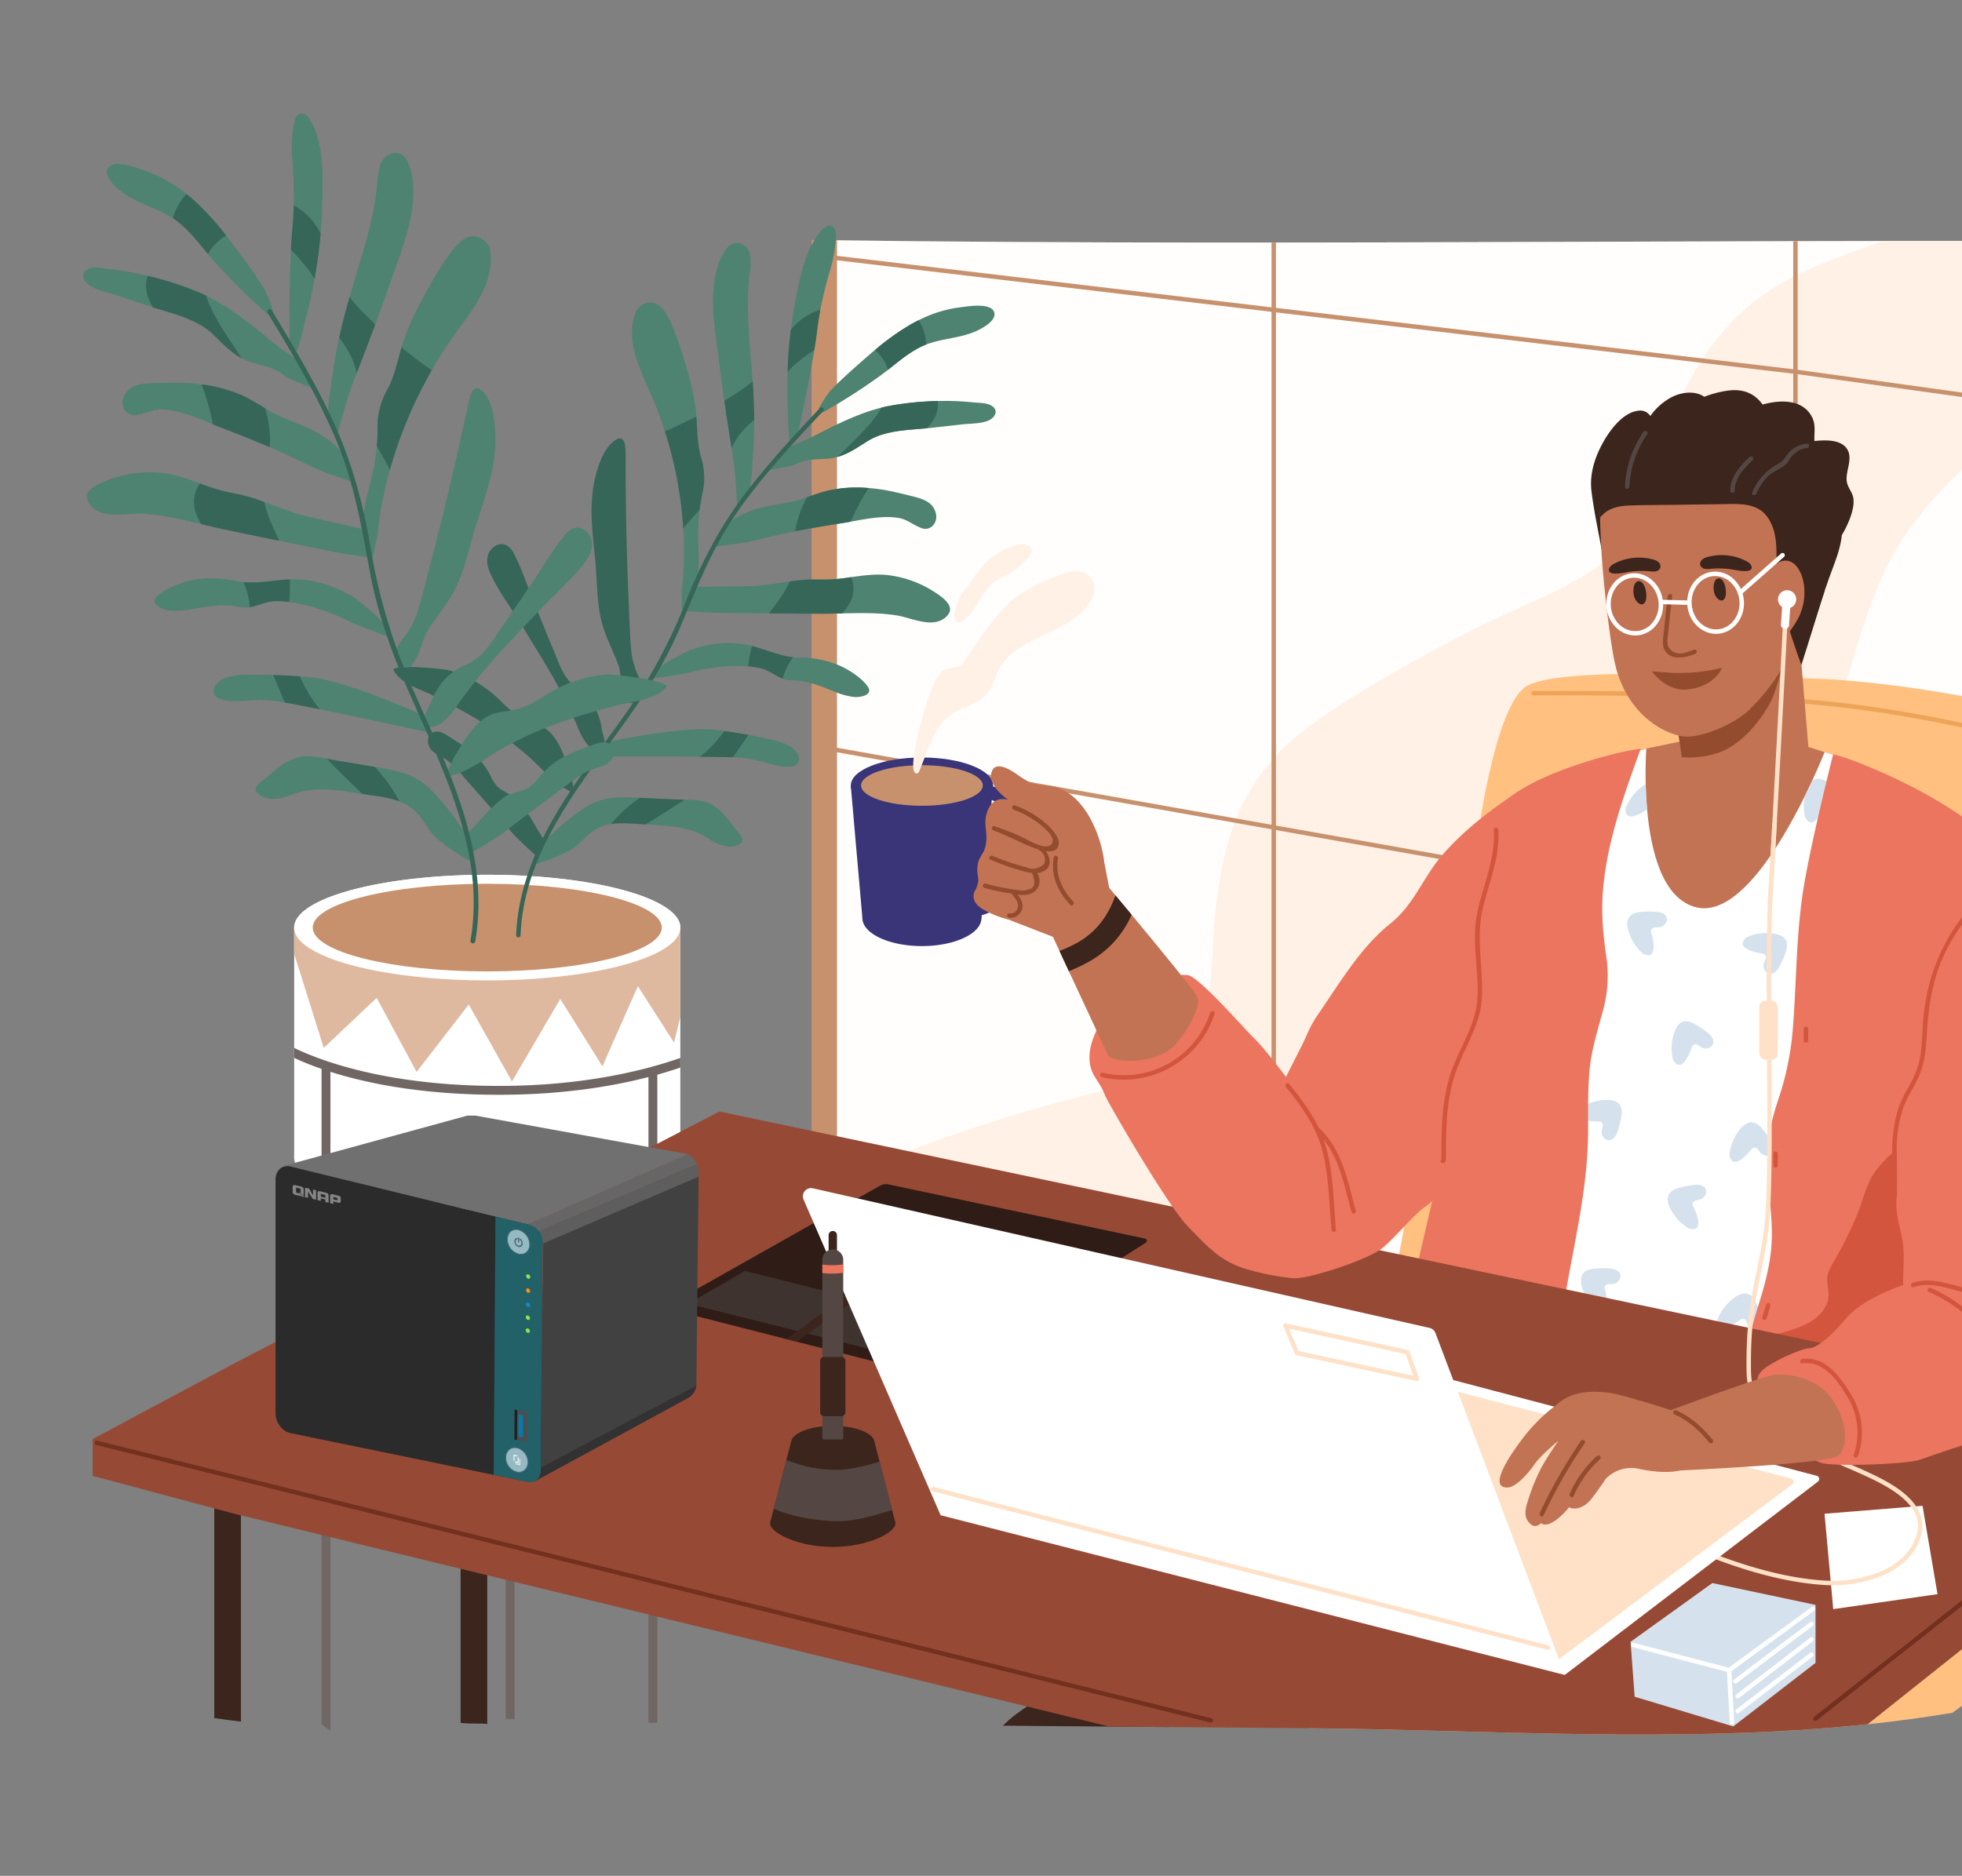
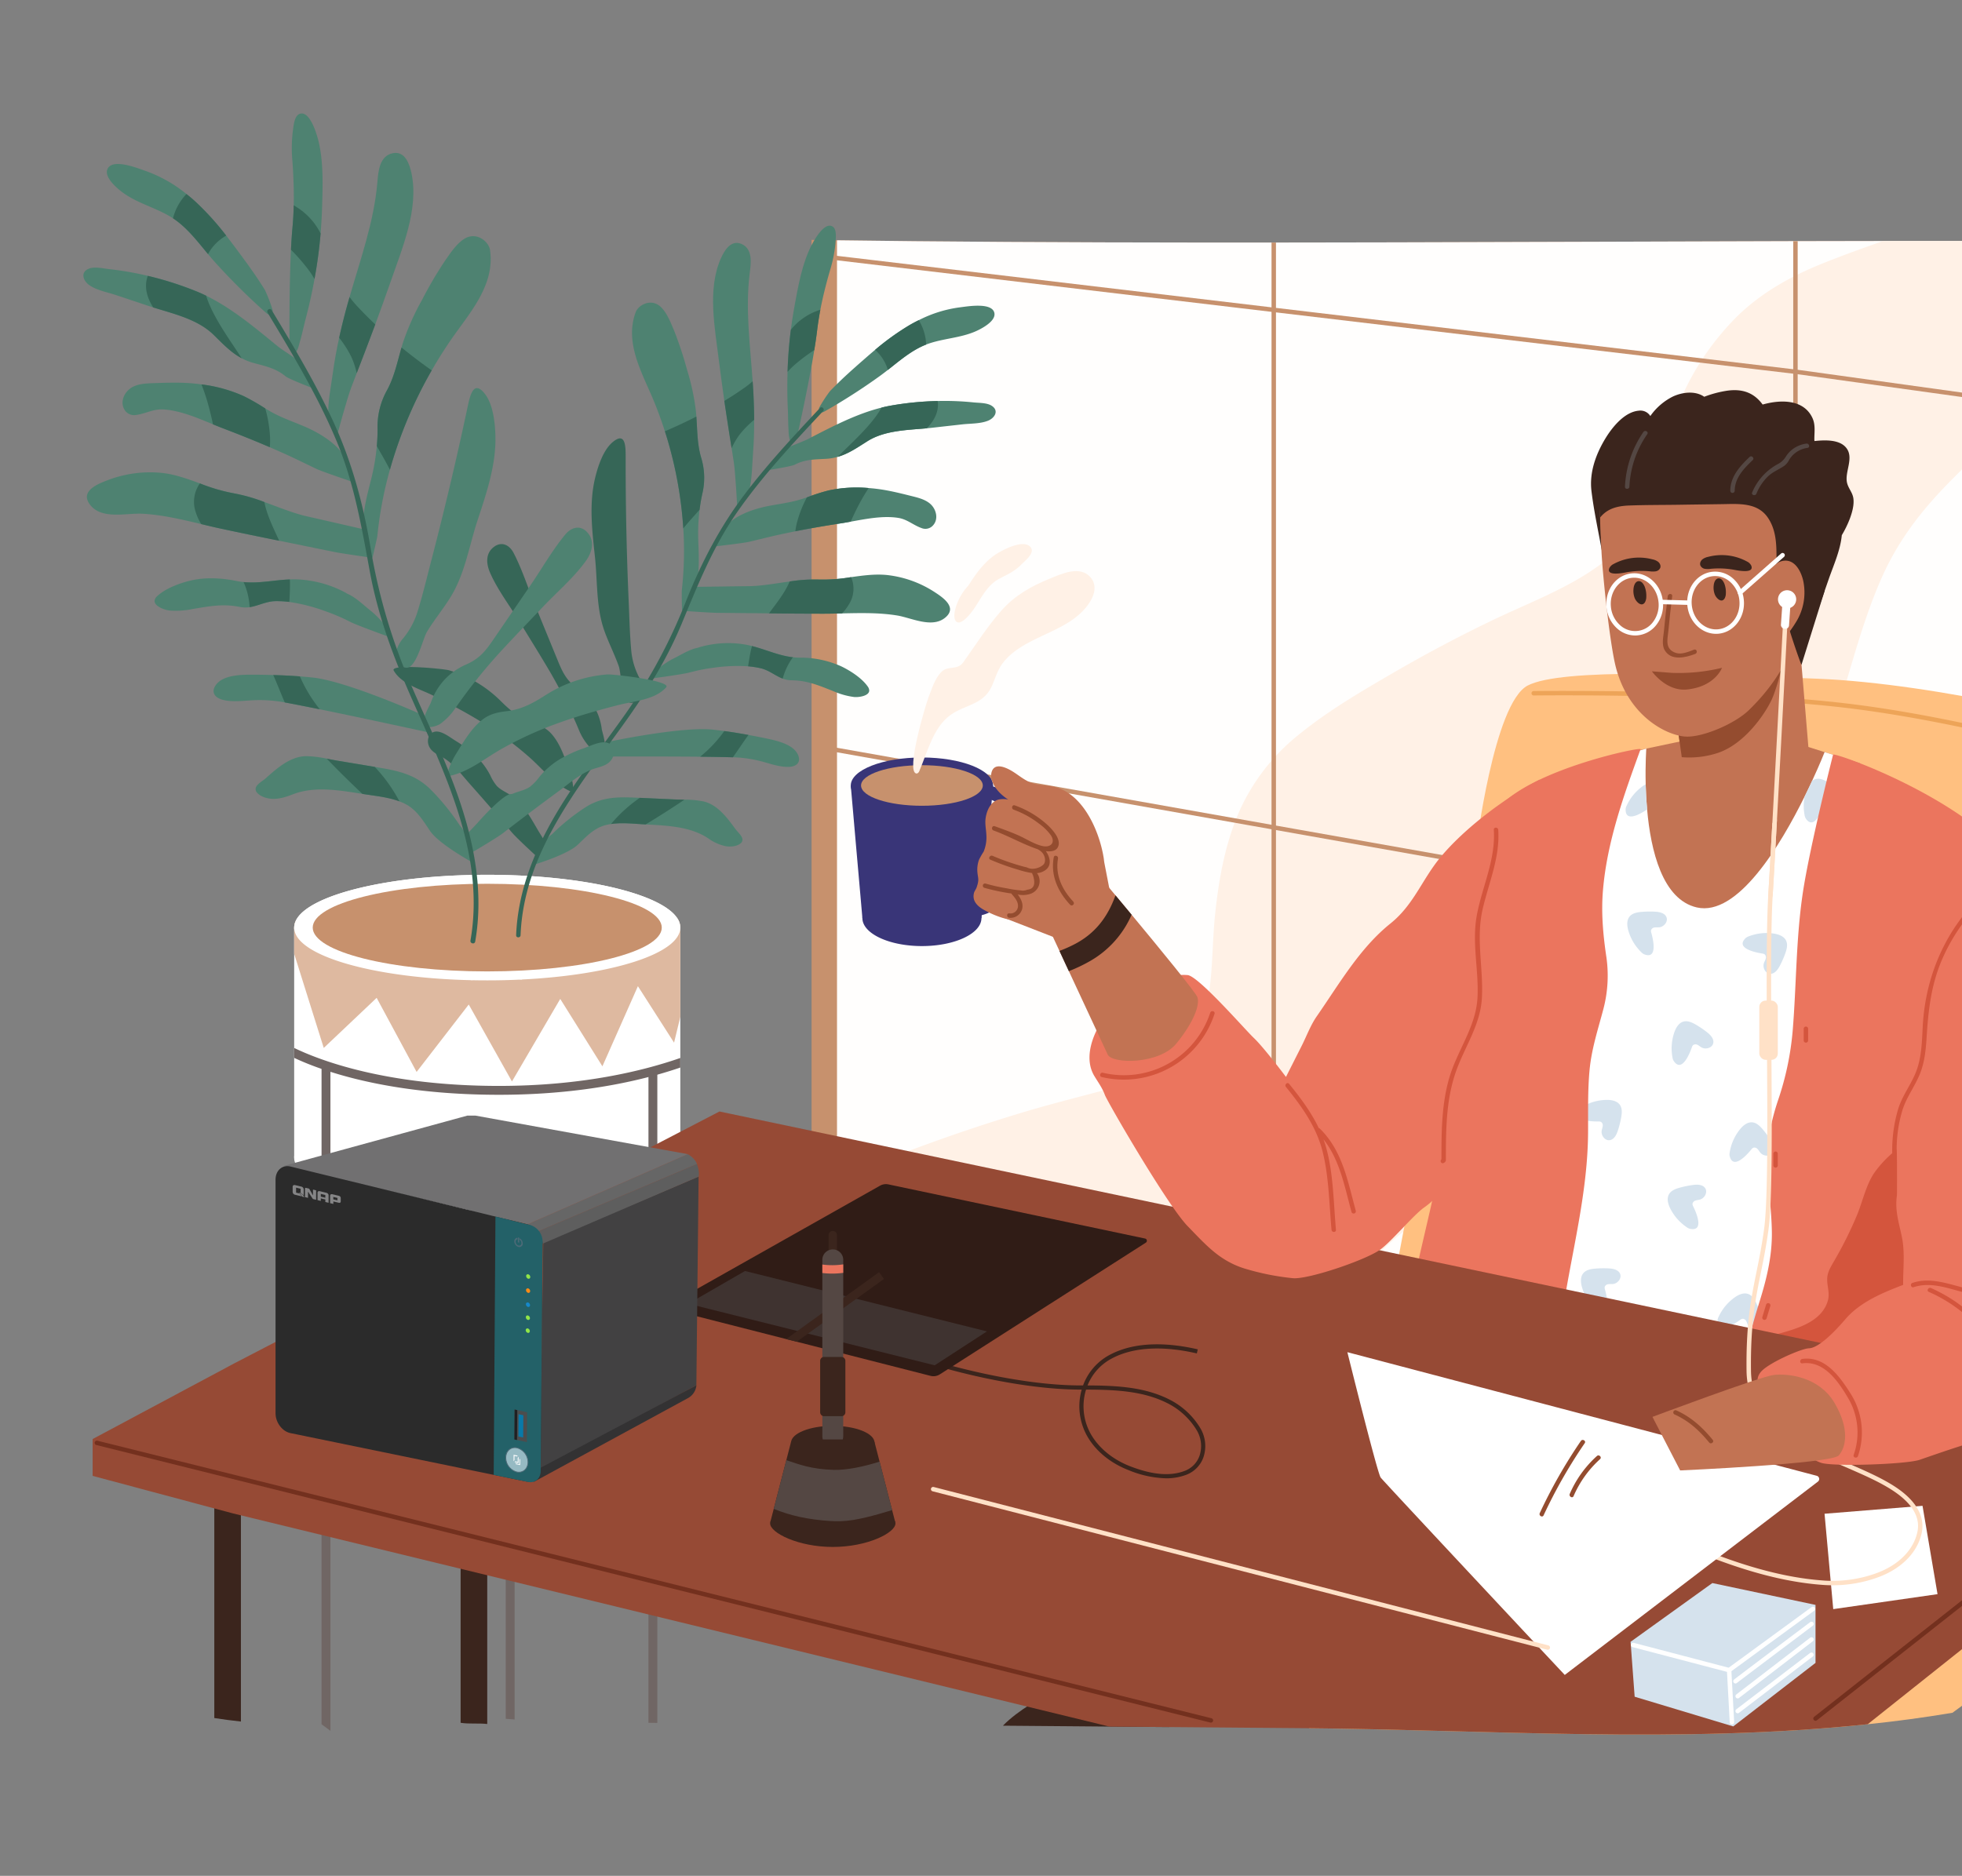
<svg xmlns="http://www.w3.org/2000/svg" width="847" height="810" viewBox="0 0 847 810">
  <rect x="0" y="0" width="847" height="810" fill="#808080" stroke="none" />
  <defs>
    <style>.a{fill:#fff;}.b{fill:none;}.c{clip-path:url(#a);}.d{clip-path:url(#b);}.e{fill:#c7916d;}.f{fill:#fffefd;}.g{fill:#fff1e6;}.h{fill:#706664;}.i{fill:#deb9a0;}.j{fill:#366657;}.k{fill:#4e8271;}.l{fill:#3b251d;}.m{fill:#ffc080;}.n{fill:#eda458;}.o{fill:#c27353;}.p{fill:#d5e2ed;}.q{fill:#eb755e;}.r{fill:#d4553d;}.s{fill:#964a35;}.t{fill:#73301e;}.u{fill:#ffe1c7;}.v{fill:#944c2f;}.w{fill:#301c16;}.x{fill:#3f3330;}.y{fill:#393578;}.z{fill:#544743;}.aa{fill:#424142;}.ab{fill:#666;}.ac{fill:#333233;}.ad{fill:#5e5e5e;}.ae{fill:#717071;}.af{fill:#2b2b2b;}.ag{fill:#236168;}.ah{fill:#858586;}.ai{fill:#4b4d4e;}.aj{fill:#1f2022;}.ak{fill:#0979a8;}.al{fill:#96bac3;stroke:#4d6a77;stroke-miterlimit:10;stroke-width:0.342px;}.am{fill:#4d6a77;}.an{fill:#91e548;}.ao{fill:#ff8b15;}.ap{fill:#1688ca;}</style>
    <clipPath id="a">
      <rect class="a" width="847" height="810" transform="translate(1073 2137)" />
    </clipPath>
    <clipPath id="b">
      <path class="b" d="M1790.308,2138.983l-.81,7.712c-.866,8.238-3.607,34.389-4.754,45.311.6,21.413,7.656,42.581,3.246,63.75-13.23,61.74-29.107,118.189-19.4,180.812,3.029,15.971-2.919,28.6-8.581,41.992-.184,20.016-.175,39.6-6.022,58.356-11.858,58.413-25.97,115.744-24.206,175.721.882,8.82-5.292,17.64-8.47,25.4-1.085,8.814-3.415,32.226-3.324,31-48.992,2.027-197.977,10.553-249.5,5.337-35.282-2.644-70.562-3.526-105.842,0-75.711,1.353-176.663,5.356-251.373.887-81.3-19.345-168.742,17.953-247.854-6.642-15.592-.013-36.157-.038-33.679-.034h-4.419c6.88-131.614,27.118-284.75,40.209-413.354,8.359-47.293,1.052-95.372,11.128-143.579.882-5.292-.882-10.584,0-15.876,1.764-9.7,7.056-18.522,10.506-27.754.768-6.9,3.176-28.688,3.217-29.042-4.745.005,38.737-.014,47.282.022,62.464-14.587,127.957-2.277,191.223-1.4C1336.383,2140.529,1585.179,2136.093,1790.308,2138.983Z" />
    </clipPath>
  </defs>
  <g class="c" transform="translate(-1073 -2137)">
    <g transform="translate(299.702 103.089)">
      <g class="d">
        <path class="e" d="M1794.56,2662.211c-.613,5.517-1.322,11.015-2.088,16.532-.1.785-.211,1.59-.325,2.376L1123.66,2536.282V2117c3.659.019,7.317.038,10.976.077q27.844.171,55.708.383c122.527.824,245.072,1.475,367.561-1.552-17.414.383-35.862.517-55.038.46,17.644-.019,34.578-.211,50.612-.613,8.448-.211,17.069-.4,25.69-.288,30.171.345,60.439,4.234,83.734,22.931,20.421,16.4,122.175,57.673,127.405,83.764,5.21,26.111,4.635,53.007,4.674,79.654.076,60.938,3.505,122.143,5.095,183.2C1801.61,2544.358,1801.361,2603.572,1794.56,2662.211Z" />
        <path class="f" d="M1807.453,2643.82c-1.174,12.467-2.561,24.887-4.33,37.3-177.34-39.609-491.072-105.2-668.487-144.837V2117.076c148.153-1.5,296.378.936,444.533-3.527,33.2-.322,234.071,19.7,234.071,19.7s-4.917,117.429-5.366,168.563C1808.234,2415.564,1820.034,2530.362,1807.453,2643.82Z" />
        <path class="g" d="M1691.108,2116.463c-15.2-2.28-31.558-.422-44.061-1.509-9.866,3.487-28.837,11.872-38.684,15.359-16.283,5.766-32.815,11.092-48.811,17.586-13.3,5.4-25.708,12.337-36.072,22.375a114.736,114.736,0,0,0-24.042,34.712,143.33,143.33,0,0,0-7.126,19.061c-2.529,8.5-3.908,17.317-6.782,25.727-10.191,29.789-42.6,39.751-68.37,52.164q-21.695,10.459-42.509,22.567c-13.946,8.1-28.179,16.436-40.708,26.666a88.539,88.539,0,0,0-25.766,33.371c-5.958,13.754-8.659,28.7-10.249,43.524-1.628,15.076-.766,31.072-5,45.746-4.75,16.418-17.834,23.927-33.39,28.257-15.229,4.252-30.593,7.892-45.746,12.49q-23.046,6.983-45.631,15.383-11.351,4.224-22.548,8.792l176.606,39.463,1.916.441,35,7.816c6.015-7.893,12.7-15.268,20.728-21.187,12.413-9.138,27.011-14.54,41.206-20.211,13.007-5.191,25.632-10.957,37.279-18.812a182.24,182.24,0,0,0,31.532-27.164c19.923-21.4,35.076-46.761,46.934-73.39,13.659-30.631,23.18-62.853,32.8-94.921,4.943-16.513,9.56-33.275,16.743-48.984,6.8-14.885,16.456-27.375,27.835-39.022,10.766-11.034,22.318-21.456,31.4-34,8.065-11.169,13.927-23.7,20.4-35.8,5.115-9.521,32.94-48.016,40.315-55.927C1701.871,2115.8,1694.842,2117.023,1691.108,2116.463Z" />
        <path class="e" d="M1324.135,2116.692v525.259h-1.916V2116.692C1322.851,2116.712,1323.5,2116.712,1324.135,2116.692Z" />
        <path class="e" d="M1749.582,2129.908v525.259h-1.916V2129.908C1748.3,2129.928,1748.95,2129.928,1749.582,2129.908Z" />
        <path class="e" d="M1804.713,2230.686l-1.954-.23-11.206-1.322L1549.361,2195.5l-1.916-.23-223.31-26.474-1.916-.23-187.583-22.26-9.08-1.073.23-1.9,8.85,1.053,187.583,22.241,1.916.23,223.31,26.494,1.916.23,241.866,33.573,11.207,1.322,1.954.249C1804.5,2229.383,1804.6,2230.035,1804.713,2230.686Z" />
        <path class="e" d="M1812.778,2478.574l-1.915-.345-11.015-1.954-250.487-44.014-1.916-.325-223.31-39.6-1.916-.345-187.583-33.237-9.137-1.628.344-1.878,8.793,1.552,187.583,33.256,1.916.345,223.31,39.578,1.916.345,250.429,43.994,11.015,1.954,1.935.345C1812.759,2477.272,1812.778,2477.923,1812.778,2478.574Z" />
        <path class="e" d="M1549.361,2114.183v527.768h-1.916v-527.73C1548.077,2114.221,1548.728,2114.221,1549.361,2114.183Z" />
      </g>
      <path class="h" d="M995.463,2521.493v254.9c-1.284-.1-2.567-.191-3.832-.287V2521.493Z" />
      <path class="a" d="M1066.994,2434.445c0,11.226-29.578,20.536-68.581,22.433-4.789.249-9.732.364-14.77.364-2.3,0-4.559-.019-6.8-.077-42.853-.939-76.55-10.747-76.55-22.72a6.89,6.89,0,0,1,.709-2.969c5.325-11.188,40.306-19.827,82.642-19.827,40.919,0,74.96,8.065,82.01,18.716A7.3,7.3,0,0,1,1066.994,2434.445Z" />
      <ellipse class="a" cx="83.358" cy="22.799" rx="83.358" ry="22.799" transform="translate(900.285 2511.036)" />
      <rect class="a" width="166.702" height="99.385" transform="translate(900.292 2434.445)" />
      <path class="i" d="M1066.994,2434.445v38.543l-2.7,11.15-15.613-24.387-15.325,34.6-18.2-29.1L994.313,2500.9l-18.658-33.237-22.51,29.118L935.9,2464.79l-22.835,21.627-12.777-40.669v-11.3a6.89,6.89,0,0,1,.709-2.969l8.735,2.969,67.106,22.72,11.584-1.564,9.987,1.277,56.876-22.433,10.364-4.08A7.3,7.3,0,0,1,1066.994,2434.445Z" />
      <path class="a" d="M1066.994,2434.445c0,11.226-29.578,20.536-68.581,22.433-4.789.249-9.732.364-14.77.364-2.3,0-4.559-.019-6.8-.077-42.853-.939-76.55-10.747-76.55-22.72a6.89,6.89,0,0,1,.709-2.969c5.325-11.188,40.306-19.827,82.642-19.827,40.919,0,74.96,8.065,82.01,18.716A7.3,7.3,0,0,1,1066.994,2434.445Z" />
      <path class="h" d="M1066.994,2490.747v4.138q-4.425,1.522-9.923,3.084c-1.226.326-2.51.671-3.832,1.015-15.842,4.1-37.394,7.663-64.5,7.663-33.256,0-57.2-4.962-72.8-9.923-1.341-.422-2.624-.843-3.831-1.264a120.281,120.281,0,0,1-11.82-4.752v-4.291c10.862,5.268,39.6,16.4,88.447,16.4C1024.907,2502.816,1051.343,2496.207,1066.994,2490.747Z" />
      <ellipse class="e" cx="75.343" cy="18.921" rx="75.343" ry="18.921" transform="translate(908.299 2415.531)" />
      <path class="h" d="M915.943,2494.348V2781.29c-1.284-.919-2.567-1.858-3.831-2.835V2494.348Z" />
      <path class="h" d="M1057.071,2496.781v281.087c-1.284-.019-2.548-.038-3.832-.038V2496.781Z" />
      <path class="j" d="M1033.106,2348.939a25.532,25.532,0,0,0-5.12-12.608,27.084,27.084,0,0,0-5.549-5.255c-4.577-3.356-6.215-6.718-8.351-11.932q-4.974-12.14-9.947-24.277c-2.994-7.307-5.475-15.2-9.121-22.2-1.825-3.5-5.237-5.192-8.677-2.46-3.524,2.8-3.118,7.248-1.485,10.994,3.208,7.356,8.468,14.226,12.652,21.062,4.317,7.052,8.7,14.07,12.9,21.194a211.168,211.168,0,0,1,12.718,25.442,24.869,24.869,0,0,0,4.538,7.4c1.051,1.108,4.438,3.088,5.935,1.88C1035.513,2356.627,1033.542,2350.893,1033.106,2348.939Z" />
      <path class="j" d="M1020.276,2370.79a36,36,0,0,0-.981-3.575c-2-5.529-3.965-12.015-7.966-16.458-2.295-2.55-5.114-3.763-8.3-4.849-5.643-1.922-9.547-5.313-13.719-9.443a53.028,53.028,0,0,0-22.09-13.1c-2.372-.706-25.644-2.894-23.951.089,3.3,5.815,11.412,8.008,17.035,10.813,7.258,3.621,14.433,7.428,21.331,11.7a146.029,146.029,0,0,1,20.439,15.14c5.51,4.924,10.265,11.028,17.031,14.3C1021.113,2376.375,1020.851,2373.423,1020.276,2370.79Z" />
      <path class="j" d="M1008.221,2396.774s-2.158-3.506-2.218-3.6c-1.738-2.889-3.363-5.9-5.282-8.669-1-1.448-4.6-6.915-6.566-6.915-2.039-1.494-4.59-2.445-6.367-4.283a19.727,19.727,0,0,1-2.829-4.593,32.4,32.4,0,0,0-6.29-8.427,53.327,53.327,0,0,0-8.635-6.453c-2.158-1.342-4.746-3.393-7.218-3.925-4.064-.874-5.865,3.4-4.1,6.661,1.361,2.516,4.294,3.417,6.547,4.892,4.277,2.8,7.548,7.234,10.912,11.015q9.165,10.3,18.057,20.834c2.224,2.635,10.877,10.532,10.877,10.532Z" />
      <path class="j" d="M1049.095,2326.175a31.206,31.206,0,0,1-3.243-10.9c-.675-7.027-.819-14.144-1.129-21.2q-.93-21.125-1.21-42.271-.138-10.337-.118-20.673c.008-4.682-.12-10.909-5.624-6.292-4.1,3.441-6.38,10.528-7.575,15.522-2.669,11.152-1.254,22.884-.046,34.134,1.086,10.12.495,20.8,3.641,30.58,1.74,5.408,4.724,11.027,6.667,16.62,1.1,3.181,1.1,15.769,5.369,15.724,2.989-.032,4.926-3.42,4.9-6.08A12.824,12.824,0,0,0,1049.095,2326.175Z" />
      <path class="k" d="M1093.679,2395.73c-.5-1.341-2.049-2.7-2.835-3.755-1.283-1.743-2.548-3.487-3.946-5.115-2.644-3.1-5.862-5.977-9.943-6.9a41.275,41.275,0,0,0-8.18-.747c-1.417-.019-2.835-.038-4.2-.1-4.846-.23-9.693-.44-14.54-.67-.191,0-.364-.019-.555-.019-8.468-.4-15.8-.728-23.257,3.965a91.733,91.733,0,0,0-14.6,11.724,16.239,16.239,0,0,0-3.429,3.448c-.651.882-1.284,1.246-1.59,2.395-.326,1.207-.747,2.414-.977,3.659-.1.517-1.475,3.563-1.475,3.563s14.157-4.234,18.658-8.582c3.506-3.372,6.839-6.992,11.686-8.333a23.689,23.689,0,0,1,2.567-.537c4.31-.651,8.831-.21,13.084.058l1.878.115c9.214.517,19.214.843,26.991,6a19.978,19.978,0,0,0,7.682,3.429c1.878.287,4.579.1,6.111-1.092A2.041,2.041,0,0,0,1093.679,2395.73Z" />
      <path class="k" d="M1117.855,2359.983c-1.9-4.559-8.831-6.149-13.007-7.05-2.8-.593-5.613-1.149-8.429-1.666-3.468-.633-6.954-1.207-10.441-1.686-1.609-.211-3.237-.422-4.846-.594-13.353-1.494-44.808,5.153-44.808,5.153l-4.559,6.475s24.6-.115,43.773.058c5.364.057,10.287.134,14.138.248h.363a54.531,54.531,0,0,1,13.257,2.108c3.391.939,6.916,2.126,10.46,2.031C1116.859,2364.983,1119.234,2363.316,1117.855,2359.983Z" />
      <path class="k" d="M1075.94,2231.384c-1.686-5.843-1.59-11.667-2.031-17.6-.057-.939-.134-1.9-.249-2.855a99.689,99.689,0,0,0-3.773-17.375,157.957,157.957,0,0,0-5.479-16.628c-1.437-3.41-3.065-7.758-5.747-10.383-4.081-4.023-9.751-1.034-10.939,2.184-4.789,12.95,2.433,25.555,7.337,37.126,1.973,4.674,3.717,9.444,5.268,14.291.288.862.556,1.724.824,2.6a173.865,173.865,0,0,1,7.126,39.348,152.656,152.656,0,0,1-.632,26.647c-.1.92.077,9.023.077,9.023s1.686-2.261,3.1-4.234c.613-.843,1.169-1.647,1.552-2.2a10.584,10.584,0,0,0,1.456-4c.191-1,.326-2.03.5-2.969.958-5.594.613-11.3.421-16.953a83.619,83.619,0,0,1,.556-13.391c.268-2.2.632-4.425,1.13-6.686A29.626,29.626,0,0,0,1075.94,2231.384Z" />
      <path class="k" d="M1202.489,2168.741c-1.4-4.329-11.723-2.49-14.75-2.126a54.382,54.382,0,0,0-17.816,5.555q-2.069,1.007-4.08,2.184a110.531,110.531,0,0,0-14.77,10.632c-1.226,1.035-2.433,2.069-3.64,3.123-3.6,3.141-7.184,6.283-10.651,9.559-1.762,1.686-3.506,3.391-5.192,5.153a60.024,60.024,0,0,0-4.6,7.05c-.46.881.038,2.969,2.165,1.762a258.669,258.669,0,0,0,23.926-15.325c1.169-.843,2.337-1.743,3.487-2.644,5.23-4.119,10.4-8.582,16.551-10.977.288-.115.594-.23.881-.325,6.609-2.318,13.813-2.51,20.268-5.288C1196.858,2175.963,1203.7,2172.477,1202.489,2168.741Z" />
      <path class="k" d="M1132.836,2131.807c-3.87-2.643-8.966,7.356-10.019,9.693-3.41,7.471-4.962,16.092-6.437,24.119q-.977,5.316-1.667,10.689-1.149,9.052-1.417,18.161c-.019.306-.039.632-.039.938-.134,5.058-.095,10.115.154,15.173.134,2.988.095,5.976.306,8.946a16.61,16.61,0,0,0,.594,4.578c.211.575,3.161-1.954,3.161-1.954s4.674-20.689,7.356-37.068c.5-3.1.939-6.035,1.245-8.64.364-2.988.824-5.919,1.38-8.812,1.092-5.689,2.509-11.245,4.137-16.9a56.423,56.423,0,0,0,2.357-11.686C1134.043,2137.343,1134.713,2133.09,1132.836,2131.807Z" />
      <path class="k" d="M1098.564,2204.22c-.1-1.878-.21-3.774-.345-5.671-1.072-15.5-3.218-31.264-1.264-46.666.556-4.329,1.437-10.536-3.621-12.662-4.54-1.9-7.375,2.95-8.907,6.417-5.824,13.3-2.491,29.961-.805,43.773.728,5.882,1.533,11.743,2.375,17.605q.863,5.92,1.782,11.8c.441,2.873.9,5.747,1.36,8.62v.02c.307,2.011.632,4.023.939,6.034.689,4.31,1.475,19.214,1.475,19.214s4.6-5.038,5.019-6.475c1.4-4.578,1.437-12.049,1.82-16.781.364-4.751.5-9.5.479-14.272C1098.852,2211.518,1098.737,2207.859,1098.564,2204.22Z" />
      <path class="k" d="M1201.589,2209.239c-2.031-1.437-5.5-1.322-7.873-1.552q-6.034-.633-12.107-.651c-1.169,0-2.337,0-3.506.038a132.821,132.821,0,0,0-20.057,1.954c-1.4.249-2.8.536-4.2.9-11.072,2.74-21.819,8.468-31.8,13.6-2.222,1.13-6.685,2.643-8.869,3.831-2.586,1.379-8.448,9.578-8.448,9.578s10.172-1.59,11.685-2.375c4.349-2.28,8.487-2.261,13.257-2.51a23.054,23.054,0,0,0,5.249-.862c4.617-1.322,8.352-3.927,12.816-6.743,7.394-4.674,16.992-4.808,25.65-5.594.767-.076,1.533-.153,2.28-.23,4.387-.5,8.755-.977,13.142-1.475,3.486-.383,7.662-.23,10.976-1.551C1202.6,2214.487,1204.673,2211.4,1201.589,2209.239Z" />
      <path class="k" d="M1174.712,2251.326c-2.3-1.9-5.383-2.586-8.218-3.295-3.812-.958-7.624-1.9-11.513-2.567-2.184-.364-4.425-.651-6.667-.805a57.725,57.725,0,0,0-17.432,1.054,86.915,86.915,0,0,0-9.253,2.969c-1.437.479-2.874.958-4.329,1.341-4.56,1.207-9.272,1.705-13.87,2.721-5.1,1.111-12.72,3.754-16.187,7.93-1.974,2.376-6.111,9.272-6.111,9.272s13.084-1.494,15.5-2.069c4.349-1.015,8.7-2.145,13.065-3.1,2.318-.5,4.636-.977,6.954-1.456,6.494-1.284,13.008-2.394,19.54-3.41,1.418-.211,2.893-.479,4.368-.747,6.7-1.207,13.869-2.644,20.4-1.647,3.984.593,6.532,3.122,10.095,4.386a4.386,4.386,0,0,0,4.713-.8C1178.735,2258.318,1177.528,2253.644,1174.712,2251.326Z" />
      <path class="k" d="M1177.011,2289.735a47,47,0,0,0-21-7.547c-5.153-.479-10.21.229-15.306.938a71.743,71.743,0,0,1-14.042,1.035,67.363,67.363,0,0,0-12.452.843h-.019c-6.015.823-12.164,1.954-17.528,2.011-6.935.077-19.444.268-22.835.306-.556.02-.862.02-.862.02l-2.146,6.187-1.456,4.234s10.728.747,13.084.766q7.616.087,15.23.153c2.529.02,5.057.058,7.586.077q11.609.144,23.218.153c2.759,0,5.556-.057,8.333-.134,7.969-.172,16-.364,23.774.9,6.187,1.015,15.019,5.632,20.727.957C1186.551,2296.364,1180.842,2292.226,1177.011,2289.735Z" />
      <path class="k" d="M1147.855,2330.29c-2.529-3.6-7.548-6.82-11.495-8.7a42.975,42.975,0,0,0-17.988-3.7,25.889,25.889,0,0,1-2.758-.173c-6.226-.689-11.667-3.333-17.7-4.846-.977-.249-1.973-.479-2.989-.652a44.352,44.352,0,0,0-19.98,1.245c-.1.039-.172.1-.249.135-3.831.67-7.567,3.218-11.149,4.923a38.98,38.98,0,0,0-6.4,4.348l-2.72,4.042s13.506-1.781,16.59-2.624a76.145,76.145,0,0,1,10.115-2.011,71.893,71.893,0,0,1,15.114-.652,37.934,37.934,0,0,1,5.383.824c3.678.843,6.3,3.257,9.56,4.482a11.194,11.194,0,0,0,3.754.729c6.9.076,11.8,2.222,18.142,4.712a32.451,32.451,0,0,0,8.908,2.51c2.145.191,6.436-.46,6.551-2.74A3.119,3.119,0,0,0,1147.855,2330.29Z" />
      <path class="j" d="M1127.287,2210.079c-11.429,12.193-22.868,24.436-32.916,37.816-10.6,14.115-18.406,29.257-24.922,45.612a231.169,231.169,0,0,1-26.007,48.47c-10.076,14.3-21.028,28.024-29.945,43.109-9.524,16.116-16.653,33.755-17.381,52.65-.047,1.232,1.868,1.23,1.916,0,1.367-35.477,24.866-63.793,44.6-91.323,9.781-13.647,18.531-27.7,24.979-43.242,6.877-16.581,13.3-32.742,23.572-47.6,11-15.907,24.267-30.063,37.461-44.14C1129.484,2210.534,1128.133,2209.177,1127.287,2210.079Z" />
      <path class="j" d="M1075.94,2231.384c-1.686-5.843-1.59-11.667-2.031-17.6-4.444,2.279-9,4.406-13.582,6.36.288.862.556,1.724.824,2.6a173.865,173.865,0,0,1,7.126,39.348c2.223-2.778,4.675-5.4,7.031-8.084.268-2.2.632-4.425,1.13-6.686A29.626,29.626,0,0,0,1075.94,2231.384Zm50.421-63.352a26.141,26.141,0,0,0-11.648,8.276q-1.149,9.052-1.417,18.161a34.454,34.454,0,0,1,4-3.832,74.3,74.3,0,0,1,7.528-5.555c.5-3.1.939-6.035,1.245-8.64.364-2.988.824-5.919,1.38-8.812Zm4.521,77.681a86.915,86.915,0,0,0-9.253,2.969,50.8,50.8,0,0,0-4.215,10.632,30.328,30.328,0,0,0-.766,4c6.494-1.284,13.008-2.394,19.54-3.41,1.418-.211,2.893-.479,4.368-.747.862-1.992,1.8-3.927,2.7-5.728a84.673,84.673,0,0,1,5.057-8.774A57.725,57.725,0,0,0,1130.882,2245.713Zm-32.969,67.164c-.747,2.873-1.207,5.823-1.667,8.754a37.934,37.934,0,0,1,5.383.824c3.678.843,6.3,3.257,9.56,4.482a27.7,27.7,0,0,1,4.425-9.214C1109.388,2317.034,1103.947,2314.39,1097.913,2312.877Zm-33.333,66.243c-4.846-.23-9.693-.44-14.54-.67-.191,0-.364-.019-.555-.019-.288.192-.556.383-.843.594a62.047,62.047,0,0,0-11.571,10.708c4.31-.651,8.831-.21,13.084.058l1.878.115c5.67-3.429,11.245-6.973,16.742-10.69C1067.358,2379.2,1065.94,2379.178,1064.58,2379.12Zm21.4-29.539a55.93,55.93,0,0,1-10.44,11.092c5.364.057,10.287.134,14.138.248,2.3-3.179,4.425-6.493,6.743-9.654C1092.951,2350.634,1089.465,2350.06,1085.978,2349.581Zm54.731-66.455a71.743,71.743,0,0,1-14.042,1.035,67.363,67.363,0,0,0-12.452.843h-.019c-2.088,4.942-5.632,9.271-8.927,13.754q11.609.144,23.218.153c2.759,0,5.556-.057,8.333-.134a20.178,20.178,0,0,0,2.95-3.889A12.547,12.547,0,0,0,1140.709,2283.126Zm37.394-76.052a132.821,132.821,0,0,0-20.057,1.954c-1.4.249-2.8.536-4.2.9a35.453,35.453,0,0,1-2.624,4.042c-4.77,6.36-10.728,11.609-16.3,17.222,4.617-1.322,8.352-3.927,12.816-6.743,7.394-4.674,16.992-4.808,25.65-5.594C1176.609,2215.579,1178.735,2211.652,1178.1,2207.074Zm-8.18-34.9q-2.069,1.007-4.08,2.184a110.531,110.531,0,0,0-14.77,10.632,18.913,18.913,0,0,1,4.176,5.326,16.488,16.488,0,0,1,1.322,3.352c5.23-4.119,10.4-8.582,16.551-10.977A21.661,21.661,0,0,0,1169.923,2172.17Zm-71.359,32.05c-.1-1.878-.21-3.774-.345-5.671a42.186,42.186,0,0,1-3.735,2.931q-4.139,2.9-8.487,5.536.863,5.92,1.782,11.8c.441,2.873.9,5.747,1.36,8.62a31.885,31.885,0,0,1,3.391-5.8,42.119,42.119,0,0,1,6.341-6.456C1098.852,2211.518,1098.737,2207.859,1098.564,2204.22Z" />
      <path class="k" d="M956.655,2347.1c1.32,1.63,5.382.293,6.756-.649a27.12,27.12,0,0,0,6.527-6.849,230.181,230.181,0,0,1,19.366-24.219c6.1-6.636,12.373-13.117,18.585-19.65,6.022-6.332,13.2-12.455,18.3-19.564,2.6-3.621,4.046-8.271.928-12.06-3.044-3.7-7.066-2.677-9.812.641-5.485,6.631-9.932,14.477-14.792,21.584l-16.146,23.609c-3.468,5.072-5.982,8.281-11.627,10.814a29.541,29.541,0,0,0-7.115,4.335,27.838,27.838,0,0,0-8.337,12.272C958.374,2339.349,954.963,2345.013,956.655,2347.1Z" />
      <path class="k" d="M968.172,2368.776c7.959-1.94,14.421-7.361,21.42-11.352a159.162,159.162,0,0,1,25.246-11.475c8.329-2.982,16.847-5.4,25.411-7.6,6.636-1.707,15.787-2.192,20.63-7.638,2.485-2.794-22.823-5.774-25.513-5.564a57.821,57.821,0,0,0-26.541,8.926c-5.39,3.45-10.326,6.174-16.781,6.934-3.648.43-6.931,1.08-9.96,3.273-5.279,3.823-8.853,10.291-12.249,15.727a39.294,39.294,0,0,0-1.862,3.587C966.759,2366.265,965.806,2369.352,968.172,2368.776Z" />
      <path class="k" d="M976.6,2402.283s11.027-6.443,14-8.744q11.885-9.2,24.006-18.088c4.45-3.262,8.949-7.242,14.148-9.251,2.739-1.058,6.071-1.349,8.1-3.721,2.624-3.072,1.681-8.041-2.851-8.037-2.757,0-5.984,1.6-8.591,2.537a58.066,58.066,0,0,0-10.679,4.908,35.29,35.29,0,0,0-8.629,7.547,21.509,21.509,0,0,1-4.065,4.25c-2.314,1.554-5.25,1.986-7.765,3.113-2.09-.448-7.181,4.558-8.578,5.872-2.679,2.519-5.1,5.353-7.611,8.036-.086.092-3.187,3.336-3.187,3.336Z" />
      <path class="k" d="M944.519,2314.588c-.638,2.829.653,6.883,3.832,7.6,4.539,1.022,7.41-12.4,9.314-15.537,3.349-5.519,7.812-10.828,10.9-16.2,5.587-9.705,7.395-21.228,10.863-31.768,3.856-11.717,8.043-23.9,7.744-36.4-.134-5.6-.945-13.672-4.532-18.277-4.813-6.178-6.371.43-7.431,5.424q-2.34,11.023-4.846,22.011-5.127,22.476-10.941,44.788c-1.94,7.446-3.719,15-6.043,22.338a34,34,0,0,1-5.945,10.877A13.957,13.957,0,0,0,944.519,2314.588Z" />
      <path class="k" d="M884.374,2376.29c1.362,1.616,4.2,2.437,6.265,2.559,3.057.185,6.131-.8,8.972-1.9,9.468-3.718,20.2-1.782,30.144-.23.682.1,1.365.208,2.027.307,4.6.685,9.515,1.247,13.962,2.926a25.585,25.585,0,0,1,2.614,1.157c4.86,2.537,7.587,7.157,10.555,11.552,3.806,5.663,17.931,13.409,17.931,13.409s-.775-3.562-.759-4.135c.039-1.38-.134-2.763-.206-4.124-.064-1.3-.655-1.828-1.148-2.916a17.712,17.712,0,0,0-2.868-4.459,100.023,100.023,0,0,0-12.885-15.831c-6.873-6.7-14.769-8.032-23.888-9.536-.2-.044-.392-.063-.6-.107-5.219-.861-10.434-1.743-15.653-2.6-1.464-.249-2.979-.552-4.495-.855a44.941,44.941,0,0,0-8.891-1.072c-4.559.049-8.646,2.378-12.173,5.083-1.863,1.416-3.609,2.986-5.375,4.551-1.078.944-3.042,2.04-3.879,3.356A2.226,2.226,0,0,0,884.374,2376.29Z" />
      <path class="k" d="M869.627,2336.139c3.756.911,7.785.449,11.614.223a59.419,59.419,0,0,1,14.614.78l.388.083c4.131.756,9.4,1.8,15.128,2.962,20.482,4.194,46.677,9.932,46.677,9.932l-3.382-7.943s-32.015-14.268-46.591-15.723c-1.754-.184-3.538-.331-5.3-.474-3.826-.285-7.674-.469-11.515-.586-3.12-.092-6.249-.142-9.366-.148-4.657.006-12.413.118-15.476,4.546C864.185,2333.029,866.336,2335.348,869.627,2336.139Z" />
      <path class="k" d="M936.29,2219.144c.014,2.524-.1,4.976-.322,7.385a91.266,91.266,0,0,1-2.465,14.4c-1.494,5.98-3.165,11.987-3.421,18.169-.031,1.04-.124,2.173-.147,3.279a11.528,11.528,0,0,0,.638,4.6c.281.68.69,1.664,1.151,2.7,1.061,2.427,2.342,5.222,2.342,5.222s2.034-8.6,2.142-9.6a166.4,166.4,0,0,1,5.409-28.551,189.6,189.6,0,0,1,16.581-40.32c.487-.878.97-1.736,1.473-2.59q4.14-7.218,8.878-14.032c7.87-11.215,18.447-23,16.3-37.9-.531-3.7-5.894-8.183-11.162-4.826-3.459,2.186-6.187,6.45-8.5,9.757a171.936,171.936,0,0,0-9.638,16.475,108.592,108.592,0,0,0-7.989,17.662c-.342.995-.642,2-.918,2.985-1.825,6.231-3.053,12.461-6.184,18.305A32.314,32.314,0,0,0,936.29,2219.144Z" />
      <path class="k" d="M826.711,2117.355c6.248,4.435,13.883,6.284,20.4,10.264.284.167.585.36.865.548,6.009,3.956,10.5,9.9,15.138,15.48,1.02,1.223,2.06,2.449,3.114,3.614a281.865,281.865,0,0,0,22.008,21.8c1.991,1.772,3-.34,2.71-1.385a65.583,65.583,0,0,0-3.292-8.565c-1.394-2.263-2.864-4.479-4.358-6.678-2.948-4.284-6.05-8.451-9.172-12.623-1.046-1.4-2.1-2.777-3.167-4.159a120.555,120.555,0,0,0-13.318-14.707q-1.875-1.715-3.851-3.259a59.283,59.283,0,0,0-17.725-9.991c-3.143-1.079-13.731-5.4-16.21-1.1C817.713,2110.3,824.208,2115.58,826.711,2117.355Z" />
      <path class="k" d="M899.7,2090.589a61.571,61.571,0,0,0-.156,13c.446,6.4.689,12.642.554,18.957-.069,3.21-.248,6.44-.542,9.709-.268,2.847-.467,6.072-.645,9.494-.88,18.073-.621,41.2-.621,41.2s2.568,3.37,2.924,2.805c.874-1.286,1.232-3.26,1.678-4.745.9-3.117,1.544-6.312,2.37-9.467,1.42-5.335,2.615-10.717,3.627-16.14.07-.326.124-.678.173-1.009q1.8-9.769,2.635-19.684.492-5.886.664-11.776c.26-8.893.574-18.438-1.356-27.18-.589-2.733-3.739-14.556-8.467-12.621C900.245,2084.063,899.989,2088.75,899.7,2090.589Z" />
      <path class="k" d="M919.714,2179.755c-1.109,5.08-2.051,10.176-2.748,15.323-.671,5.132-2.336,13.105-1.891,18.305.121,1.628,3.873,8.049,3.873,8.049s4.239-15.709,5.959-20.146c.786-2.075,1.592-4.145,2.378-6.219l0-.021q1.72-4.437,3.419-8.879,2.325-6.07,4.593-12.173,3.355-9.085,6.552-18.226c4.95-14.339,12.309-31.345,9.135-46.848-.842-4.046-2.758-9.86-8.031-8.875-5.876,1.112-6.354,7.93-6.75,12.672-1.434,16.866-7.32,33.184-12,49.46-.576,1.991-1.132,3.987-1.662,5.966C921.528,2171.984,920.57,2175.858,919.714,2179.755Z" />
      <path class="k" d="M812.034,2157.164c3.232,2.166,7.719,2.956,11.348,4.16,4.563,1.533,9.11,3.04,13.673,4.573l2.378.766c9.051,2.813,19.252,5.148,26.068,11.819,4.115,4.021,7.5,7.651,12.123,10.114a25.191,25.191,0,0,0,5.4,2.118c5.029,1.354,9.444,2.279,13.56,5.7,1.433,1.182,11.915,5.2,11.915,5.2s-4.378-10.079-6.82-12.14c-2.057-1.765-6.469-4.4-8.58-6.109-9.468-7.752-19.617-16.312-30.8-21.76-1.408-.707-2.833-1.333-4.267-1.918a144.962,144.962,0,0,0-20.935-6.662c-1.237-.308-2.483-.574-3.729-.841q-6.469-1.355-13.055-2.07c-2.585-.3-6.255-1.212-8.748-.143C807.785,2151.576,809.286,2155.336,812.034,2157.164Z" />
      <path class="k" d="M827.257,2211.151a4.778,4.778,0,0,0,4.84,1.933c4.087-.534,7.38-2.648,11.764-2.371,7.191.429,14.5,3.6,21.373,6.414,1.511.623,3.023,1.245,4.486,1.793,6.732,2.574,13.422,5.246,20.052,8.1,2.361,1.039,4.723,2.079,7.081,3.139,4.437,2.018,8.815,4.216,13.219,6.291,2.442,1.164,16.049,5.744,16.049,5.744s-2.837-8.3-4.4-11.279c-2.743-5.244-10.267-9.8-15.446-12.151-4.669-2.132-9.579-3.738-14.164-6.066-1.465-.741-2.887-1.579-4.31-2.418a94.464,94.464,0,0,0-9.186-5.278,62.954,62.954,0,0,0-18.343-5.1c-2.424-.348-4.88-.554-7.291-.664-4.3-.173-8.577-.043-12.859.108-3.185.108-6.63.139-9.514,1.636C827.079,2202.8,824.725,2207.511,827.257,2211.151Z" />
      <path class="k" d="M812.307,2252.034c5.019,6.286,15.487,3.38,22.315,3.711,8.58.428,17.094,2.464,25.55,4.467,2.943.716,5.912,1.416,8.853,2.046q12.375,2.65,24.786,5.137c2.7.557,5.405,1.094,8.105,1.65q8.13,1.679,16.27,3.314c2.517.518,14.124,2.17,14.124,2.17l-.586-4.845-.874-7.086s-.327-.07-.915-.218c-3.606-.815-16.9-3.875-24.273-5.54-5.705-1.286-12-3.894-18.227-6.146l-.021,0a73.553,73.553,0,0,0-13.081-3.742,78.241,78.241,0,0,1-14.734-4.308c-5.27-1.919-10.5-3.829-16.1-4.495a51.241,51.241,0,0,0-24.1,3.253C814.738,2243.178,807.707,2246.285,812.307,2252.034Z" />
      <path class="k" d="M840.055,2293.111c-.4,2.457,4.028,4.13,6.359,4.416a35.417,35.417,0,0,0,10.069-.641c7.328-1.208,13.046-2.375,20.415-.882a12.176,12.176,0,0,0,4.169.08c3.752-.563,7.1-2.537,11.214-2.6a41.577,41.577,0,0,1,5.927.351,78.455,78.455,0,0,1,15.964,4.145,83,83,0,0,1,10.324,4.454c3.1,1.6,17.086,6.585,17.086,6.585l-1.977-4.93a42.548,42.548,0,0,0-5.828-6.1c-3.43-2.636-6.83-6.205-10.762-7.794a2.833,2.833,0,0,0-.235-.2,48.337,48.337,0,0,0-21.015-5.889c-1.122-.048-2.237-.031-3.335.012-6.778.235-13.182,1.812-19.976,1.125a28.054,28.054,0,0,1-2.981-.446c-6.573-1.322-13.449-1.726-20.02-.165-4.636,1.1-10.721,3.385-14.239,6.647A3.392,3.392,0,0,0,840.055,2293.111Z" />
      <path class="j" d="M890.585,2167.832c9.4,15.608,18.8,31.271,26.457,47.829,8.079,17.467,12.941,35.392,16.154,54.314a252.03,252.03,0,0,0,16.659,57.609c7.476,17.546,16.019,34.676,22.08,52.793,6.475,19.355,10.047,39.787,6.51,60.1-.231,1.325-2.273.885-2.043-.438,6.642-38.131-11.944-73.683-26.694-107.536-7.312-16.782-13.432-33.756-16.757-51.8-3.545-19.246-6.705-37.942-14.261-56.124-8.092-19.468-19.007-37.589-29.859-55.608C888.138,2167.816,889.889,2166.677,890.585,2167.832Z" />
      <path class="j" d="M936.29,2219.144c.014,2.524-.1,4.976-.322,7.385,1.9,3.4,3.914,6.755,5.649,10.224a189.6,189.6,0,0,1,16.581-40.32c.487-.878.97-1.736,1.473-2.59-4.435-3.128-8.81-6.436-13.028-9.881-1.825,6.231-3.053,12.461-6.184,18.305A32.314,32.314,0,0,0,936.29,2219.144Zm-36.19-96.6c-.069,3.21-.248,6.44-.542,9.709-.268,2.847-.467,6.072-.645,9.494a81.146,81.146,0,0,1,6.758,7.642,37.542,37.542,0,0,1,3.393,5q1.8-9.769,2.635-19.684a28.5,28.5,0,0,0-10.527-11.481ZM860.274,2199.9a92.273,92.273,0,0,1,3.388,10.508c.549,2.125,1.108,4.4,1.572,6.723,1.511.623,3.023,1.245,4.486,1.793,6.732,2.574,13.422,5.246,20.052,8.1a32.744,32.744,0,0,0,.1-4.444,55.426,55.426,0,0,0-2.066-12.3,94.464,94.464,0,0,0-9.186-5.278A62.954,62.954,0,0,0,860.274,2199.9Zm18.18,85.355a30.216,30.216,0,0,1,2.613,10.833c3.752-.563,7.1-2.537,11.214-2.6a41.577,41.577,0,0,1,5.927.351c.179-3.229.362-6.479.222-9.713C891.652,2284.361,885.248,2285.938,878.454,2285.251Zm35.892,76.249c5.013,5.217,10.147,10.267,15.409,15.217.682.1,1.365.208,2.027.307,4.6.685,9.515,1.247,13.962,2.926a67.634,67.634,0,0,0-9.89-14.058c-.259-.29-.5-.556-.764-.825-.2-.044-.392-.063-.6-.107-5.219-.861-10.434-1.743-15.653-2.6C917.377,2362.106,915.862,2361.8,914.346,2361.5Zm-23.088-36.107c1.75,3.9,3.26,7.917,4.985,11.832,4.131.756,9.4,1.8,15.128,2.962a60.955,60.955,0,0,1-8.6-14.208C898.947,2325.694,895.1,2325.51,891.258,2325.393Zm-33.343-70a21.986,21.986,0,0,0,2.257,4.819c2.943.716,5.912,1.416,8.853,2.046q12.375,2.65,24.786,5.137c-2.489-5.531-5.279-10.955-6.376-16.7l-.021,0a73.553,73.553,0,0,0-13.081-3.742,78.241,78.241,0,0,1-14.734-4.308A13.678,13.678,0,0,0,857.915,2255.393Zm-18.482-88.73c9.051,2.813,19.252,5.148,26.068,11.819,4.115,4.021,7.5,7.651,12.123,10.114-4.662-7.256-9.815-14.212-13.448-22.081a38.9,38.9,0,0,1-1.875-4.908c-1.408-.707-2.833-1.333-4.267-1.918a144.962,144.962,0,0,0-20.935-6.662C835.379,2157.763,836.75,2162.435,839.433,2166.663Zm8.543-38.5c6.009,3.956,10.5,9.9,15.138,15.48a17.966,17.966,0,0,1,2.175-3.272,20.6,20.6,0,0,1,5.668-4.723,120.555,120.555,0,0,0-13.318-14.707q-1.875-1.715-3.851-3.259A23.614,23.614,0,0,0,847.976,2128.167Zm71.738,51.588a45.887,45.887,0,0,1,5.286,8.33,34.7,34.7,0,0,1,2.289,6.961q1.72-4.437,3.419-8.879,2.325-6.07,4.593-12.173-4.022-3.808-7.783-7.84a45.718,45.718,0,0,1-3.313-3.977c-.576,1.991-1.132,3.987-1.662,5.966C921.528,2171.984,920.57,2175.858,919.714,2179.755Z" />
      <path class="l" d="M1278.1,2779.669q-12.96-.087-25.9-.211-22.959-.2-45.938-.383c6.858-7.069,17.95-12.739,17.95-12.739S1272.469,2779.228,1278.1,2779.669Z" />
      <path class="l" d="M983.643,2581.646v196.693c-3.87-.421-7.72.081-11.494-.513v-196.18Z" />
      <path class="l" d="M877.306,2643.863v133.423c-3.869-.421-7.72-.919-11.494-1.513v-131.91Z" />
      <path class="m" d="M1672.96,2718.214c-7.337,19.157-31.264,36.7-56.8,55.286q-18.161,3.047-36.57,4.943c-79.558,8.41-161.645,2.509-241.126,1.743l72.049-379.821s7.662-62.757,22.26-70.42c14.616-7.643,74.5-4.964,125.246-2.953,50.766,2.012,128.882,20.118,137.024,28.259S1680.3,2699.057,1672.96,2718.214Z" />
      <path class="n" d="M1682.3,2363.557l-.362-.11c-.581-.175-58.652-17.608-112.046-23.911-53.422-6.3-133.662-5.322-134.467-5.311h-.013a.958.958,0,0,1-.013-1.916c.81-.011,81.173-.994,134.717,5.324,51.35,6.062,106.983,22.377,112.012,23.872l10.517-5.2a.958.958,0,1,1,.85,1.718Z" />
      <path class="n" d="M1665.777,2661.615c-.026,0-.052,0-.077,0a.956.956,0,0,1-.879-1.03c.113-1.42,11.356-142.335,13.25-172,1.892-29.643,3.177-125.1,3.19-126.066a.959.959,0,0,1,.958-.944h.013a.959.959,0,0,1,.945.971c-.013.96-1.3,96.471-3.195,126.163-1.894,29.676-13.138,170.607-13.251,172.027A.958.958,0,0,1,1665.777,2661.615Z" />
      <path class="o" d="M1500.549,2353.671l-21.551,4.55s-5.987,33.524,2.155,54.117,7.9,26.58,32.566,27.3,53.639-51.963,57.95-61.781,4.549-14.367,4.549-14.367l-36.4-11.494Z" />
      <path class="l" d="M1643.9,2688.732v88.408c-3.774,1.169-7.624,2.2-11.494,3.1v-91.512Z" />
      <path class="a" d="M1568.326,2361s-.4,5.211-1.073,13.946c-.153,2.127-.326,4.464-.5,6.993-3.372,45.056-10.8,148.847-9.693,171.2,1.436,28.734-13.065,72.795-13.065,72.795l-102.834-18.2s-10.057-105.362-8.141-122.124,18.678-119.481,18.678-119.481l32.317-8.965s-.479,6.456-.268,15.421c.076,3.333.268,7.011.613,10.824,1.571,17.873,6.628,38.907,21.436,42.336,17.567,4.061,36.092-26.723,46.589-47.949l.02-.019c1.149-2.357,2.222-4.579,3.16-6.629,3.429-7.394,5.422-12.471,5.422-12.471Z" />
      <path class="p" d="M1486.057,2427.525q-2.1-.024-4.195.16c-1.84.162-3.842.535-5.03,1.95-1.363,1.623-1.167,4.036-.587,6.075a21.263,21.263,0,0,0,5.614,9.387,3.836,3.836,0,0,0,1.2.869c6.224,2.485,3.685-7.256,3.1-9.308a2.151,2.151,0,0,1-.093-1.1,1.789,1.789,0,0,1,1.512-1.154c.662-.111,1.341-.018,2.009-.08,2.1-.2,3.935-2.516,3.093-4.445-.758-1.734-2.975-2.193-4.864-2.293Q1486.937,2427.534,1486.057,2427.525Z" />
      <path class="p" d="M1466.059,2581.559q-2.1-.024-4.195.159c-1.84.162-3.842.536-5.03,1.95-1.363,1.624-1.167,4.036-.587,6.075a21.258,21.258,0,0,0,5.614,9.387,3.806,3.806,0,0,0,1.2.869c6.223,2.486,3.685-7.256,3.1-9.307a2.152,2.152,0,0,1-.093-1.1,1.789,1.789,0,0,1,1.512-1.153c.662-.112,1.341-.018,2.009-.081,2.1-.2,3.935-2.515,3.092-4.444-.757-1.734-2.974-2.193-4.864-2.294Q1466.938,2581.568,1466.059,2581.559Z" />
      <path class="p" d="M1536.787,2524.875q-1.189-1.731-2.546-3.338c-1.192-1.412-2.65-2.833-4.49-2.99-2.113-.181-3.972,1.368-5.3,3.017a21.259,21.259,0,0,0-4.445,9.994,3.849,3.849,0,0,0-.022,1.478c1.551,6.52,8.055-1.164,9.4-2.821a2.139,2.139,0,0,1,.85-.712,1.787,1.787,0,0,1,1.813.572c.472.477.787,1.087,1.223,1.6,1.367,1.6,4.322,1.769,5.414-.031.982-1.617.081-3.694-.925-5.3Q1537.284,2525.6,1536.787,2524.875Z" />
      <path class="p" d="M1484.362,2383.412c-2.471,1.7-9.483,6.015-9.272-.154a3.793,3.793,0,0,1,.421-1.417,21.252,21.252,0,0,1,6.935-8.448,9.818,9.818,0,0,1,1.3-.805C1483.825,2375.921,1484.017,2379.6,1484.362,2383.412Z" />
      <path class="p" d="M1533.128,2600.651q-.686-1.984-1.567-3.895c-.773-1.678-1.8-3.436-3.533-4.076-1.988-.736-4.193.263-5.916,1.5a21.26,21.26,0,0,0-6.942,8.452,3.847,3.847,0,0,0-.414,1.419c-.239,6.7,8.074,1.02,9.808-.221a2.146,2.146,0,0,1,1.009-.46,1.787,1.787,0,0,1,1.6,1.033c.328.586.469,1.257.754,1.865.892,1.906,3.7,2.854,5.227,1.41,1.377-1.3,1.061-3.54.517-5.353Q1533.415,2601.481,1533.128,2600.651Z" />
      <path class="p" d="M1542.444,2449.366q.894-1.9,1.6-3.882c.618-1.741,1.111-3.717.319-5.385-.91-1.915-3.185-2.74-5.281-3.061a21.259,21.259,0,0,0-10.871,1.2,3.829,3.829,0,0,0-1.288.726c-4.849,4.626,5.066,6.37,7.174,6.693a2.138,2.138,0,0,1,1.043.375,1.789,1.789,0,0,1,.421,1.854c-.174.649-.542,1.228-.763,1.861-.693,1.988.651,4.624,2.756,4.66,1.892.033,3.231-1.792,4.109-3.469Q1542.068,2450.16,1542.444,2449.366Z" />
      <path class="p" d="M1508.852,2478.6q-1.706-1.225-3.526-2.279c-1.6-.925-3.452-1.769-5.238-1.293-2.048.545-3.273,2.633-3.97,4.635a21.254,21.254,0,0,0-.8,10.908,3.843,3.843,0,0,0,.479,1.4c3.667,5.61,7.186-3.823,7.887-5.836a2.135,2.135,0,0,1,.558-.958,1.788,1.788,0,0,1,1.9-.076c.606.289,1.108.756,1.691,1.088,1.828,1.043,4.666.2,5.084-1.861.377-1.855-1.175-3.5-2.664-4.672Q1509.565,2479.119,1508.852,2478.6Z" />
      <path class="p" d="M1472.233,2520.47q.573-2.02.944-4.091c.326-1.819.489-3.848-.565-5.365-1.21-1.741-3.589-2.184-5.709-2.157a21.248,21.248,0,0,0-10.53,2.96,3.831,3.831,0,0,0-1.151.926c-4.029,5.356,6.038,5.457,8.17,5.431a2.147,2.147,0,0,1,1.09.2,1.786,1.786,0,0,1,.718,1.761c-.066.668-.334,1.3-.449,1.96-.359,2.074,1.4,4.456,3.48,4.148,1.872-.276,2.9-2.3,3.487-4.094Q1471.992,2521.315,1472.233,2520.47Z" />
      <path class="p" d="M1569.954,2379.638a3.23,3.23,0,0,1-3.2,2.3,3.645,3.645,0,0,1-1.9-.441,19.156,19.156,0,0,0-1.685-1.092,1.777,1.777,0,0,0-1.9.077,2.028,2.028,0,0,0-.556.958c-.708,2.011-4.233,11.436-7.892,5.842a4.044,4.044,0,0,1-.479-1.4,21.259,21.259,0,0,1,.038-8.084l.02-.019c1.149-2.357,2.222-4.579,3.16-6.629a4.052,4.052,0,0,1,1.552-.823c1.782-.479,3.64.364,5.23,1.3a35.755,35.755,0,0,1,3.525,2.28c.46.326.938.67,1.379,1.034.019,0,.019,0,.038.02C1568.766,2376.132,1570.318,2377.78,1569.954,2379.638Z" />
      <path class="p" d="M1502.483,2545.854q-2.07.36-4.1.924c-1.78.495-3.68,1.227-4.589,2.835-1.044,1.846-.41,4.182.532,6.08a21.267,21.267,0,0,0,7.234,8.2,3.832,3.832,0,0,0,1.335.636c6.572,1.307,2.3-7.807,1.35-9.717a2.148,2.148,0,0,1-.293-1.07,1.789,1.789,0,0,1,1.276-1.41c.63-.23,1.315-.262,1.96-.446,2.025-.576,3.409-3.192,2.228-4.934-1.061-1.567-3.324-1.613-5.2-1.367Q1503.349,2545.7,1502.483,2545.854Z" />
      <path class="q" d="M1668.737,2552.955c.172-18.443.539-77.059-4.4-93.725-4.231-14.283-10.582-35.736-18.678-48.328-20.114-31.29-80.736-52.342-81.016-51.14-.035.15-10.2,40.2-13.133,60.138-2.894,19.691-2.686,39.386-4.312,59.159a126.054,126.054,0,0,1-6.317,29.964c-3.011,9.023-4.783,17.693-4.582,27.243.209,9.858,1.763,19.635,1.913,29.5.161,10.554-2.251,20.406-5.38,30.4-3.155,10.082-5.868,20.064-7.206,30.569-.941,7.383-1.393,14.81-1.664,22.244q-1.38-.744-2.756-1.49c-1.085-.587-2.053,1.066-.967,1.654q1.83.991,3.655,1.948c-.119,3.676-.2,7.353-.286,11.027a.959.959,0,0,0,1.916,0q.111-5.03.3-10.021c12.78,6.583,25.569,11.741,40.289,12.906a205.481,205.481,0,0,0,51.614-2.88,192.351,192.351,0,0,0,25.889-6.252c6.184-2.007,12.349-4.761,16.8-9.656,9.179-10.1,8.908-25.111,8.756-37.88C1668.948,2589.877,1668.566,2571.415,1668.737,2552.955Z" />
      <path class="r" d="M1629.706,2419.632c-16.264,15.05-25.162,35.413-26.357,57.412-.354,6.506-.441,13.194-2.773,19.367-2.107,5.576-5.861,10.291-7.722,16.01a62.4,62.4,0,0,0-2.676,19.463,46.777,46.777,0,0,0-7.911,8.7c-3.477,5.344-4.836,12-7.229,17.86a169.723,169.723,0,0,1-10.153,20.35c-1.222,2.128-2.526,4.215-2.746,6.72-.3,3.423,1.235,6.55.252,10.018-2.182,7.7-10.238,11.037-17.177,13.125-5.992,1.8-12.036,3.445-18.072,5.106-.149-.221-.307-.429-.446-.665a.959.959,0,0,0-1.654.967c.051.085.11.149.161.233-1.056.292-2.116.579-3.171.875a.959.959,0,0,0,.51,1.847c1.268-.355,2.541-.7,3.811-1.053,7.406,9.319,21.077,3.714,30.368.286,3.572-1.318,7.31-1.924,10.511-4.04,3.737-2.47,6.286-4.487,10.917-4.925,3.879-.366,11.608,2.058,14.013-1.8,1.81-2.9,2.261-7.76,3.011-11.289-.072-.988-.147-1.979-.2-2.952-.412-7.706.944-15.644-.636-23.242-1.313-6.319-3.066-11.382-2.13-17.9.063-.436.075-20.161-.117-19.985a58.113,58.113,0,0,1,2.611-17.2c1.794-5.462,5.265-9.969,7.408-15.245,2.015-4.964,2.569-10.317,2.9-15.62.712-11.5,1.878-22.339,6.368-33.083a80.4,80.4,0,0,1,19.686-28C1631.967,2420.147,1630.61,2418.795,1629.706,2419.632Z" />
      <path class="q" d="M1481.532,2357.422c.422-1.161-45.727,8.41-60.78,24.654-16.233,17.517-17.227,39.942-17.014,62.656.124,13.24.355,26.693-3.087,39.594-3.057,11.458-8.257,21.929-7.774,34.065.257,6.486,1.322,12.87.915,19.381-.465,7.429-2.194,14.693-3.866,21.923q-2.054,8.878-4.11,17.757c-1.122,4.852-2.723,10.087-1.277,15.043,2.872,9.851,14.018,12.59,22.936,13.531a240.658,240.658,0,0,1,36.932,6.413c-.621,5.683-1.041,11.389-1.1,17.139-.013,1.229,1.9,1.328,1.913.093.059-5.614.45-11.186,1.026-16.735,1.544.43,3.087.871,4.628,1.349a.958.958,0,0,0,.6-1.82c-1.666-.517-3.348-.977-5.026-1.451,3.308-29.383,12.214-58.068,12.423-87.875.064-9.022-.193-18.066.635-27.063.849-9.22,3.666-17.693,6.008-26.575a56.646,56.646,0,0,0,1.125-23.231c-1.344-9.346-2.131-18.481-1.337-27.918C1467.071,2397.279,1474.357,2377.15,1481.532,2357.422Z" />
      <path class="s" d="M1715.526,2646.644q-1.494,13.189-3.506,26.36l-132.43,105.439c-80.458,8.5-163.522,2.375-243.846,1.7h-.345q-23.1-.2-46.187-.383-18.506-.144-37.011-.307l-378.5-92.086-60.411-16.164v-15.9l61.414-32.822,209.185-108.618Z" />
      <path class="t" d="M1557.062,2776.954a.958.958,0,0,1-.594-1.71L1712.6,2652.158a.958.958,0,1,1,1.186,1.5l-156.128,123.086A.951.951,0,0,1,1557.062,2776.954Z" />
      <path class="t" d="M1296.052,2777.753a1.015,1.015,0,0,1-.231-.028L814.888,2657.88a.958.958,0,1,1,.46-1.86l480.933,119.845a.958.958,0,0,1-.229,1.888Z" />
      <path class="a" d="M1603.257,2684.135l-42.3,3.421,3.755,41.187,45.023-6.465Z" />
      <path class="u" d="M1564.448,2718.445q-1.8,0-3.588-.115c-14.153-.925-29.632-4.623-47.323-11.3l-.864-.331a1.015,1.015,0,0,1-.609-1.261.908.908,0,0,1,1.179-.572l.971.372c17.51,6.613,32.81,10.272,46.771,11.183a55.275,55.275,0,0,0,23.134-3.488c9.126-3.547,15.294-9.923,16.922-17.5,1.348-6.271-2.13-12.231-10.337-17.716-5.7-3.811-13.091-7.017-20.914-10.413-19.777-8.583-42.193-18.311-42.5-41.353-.267-20.367,1.944-31.255,4.285-42.781,1.141-5.615,2.319-11.418,3.3-18.639,1.65-12.156,1.44-44.738,1.236-76.247-.167-25.952-.341-52.789.545-67.7,1.934-32.511,6.332-117,6.376-117.846a.958.958,0,0,1,1.914.1c-.045.85-4.443,85.343-6.378,117.862-.882,14.848-.709,41.652-.541,67.576.2,31.575.415,64.225-1.254,76.516-.989,7.283-2.174,13.118-3.32,18.76-2.32,11.425-4.512,22.214-4.247,42.375.286,21.8,21.159,30.863,41.343,39.623,7.9,3.43,15.371,6.67,21.216,10.576,8.8,5.882,12.653,12.7,11.145,19.714-1.766,8.213-8.363,15.094-18.1,18.876A57.039,57.039,0,0,1,1564.448,2718.445Z" />
      <path class="l" d="M1573.411,2249.175c-.338-2.6-2.141-4.28-2.736-6.767-1.155-4.82,3.355-11.084-.645-15.459-2.934-3.209-8.716-3.1-13.414-2.591-.012-.164-.052-.318-.054-.486-.044-3.2.574-6.4-.813-9.43-3.558-7.761-12.833-8.274-21.518-5.85-3.454-4.711-8.209-6.988-15.336-5.972a47.527,47.527,0,0,0-9.876,2.619c-3.885-2.71-9.433-1.982-13.475-.129a26.2,26.2,0,0,0-9.8,8.45,5.038,5.038,0,0,0-4.988-2.311c-6.213.531-11.559,7.266-14.491,12.134-4.083,6.782-6.893,14.589-5.926,22.573,1.091,9.013,3.113,18,4.694,26.935.214,1.212,2.06.7,1.847-.509l-.137-.774c4.947.277,8.114,4.048,11.175,7.543,3.107,3.548,6.273,7.027,9.556,10.414,5.994,6.181,12.092,12.323,18.426,18.158a101.717,101.717,0,0,0,20.582,14.9c3.97,2.148,8.049,4.26,12.195,6.047,1.838.793,3.819,1.732,5.847,1.031s2.99-2.527,3.82-4.367c1.967-4.358,3.226-9.186,4.8-13.7l9.6-27.6c2.1-6.043,5.057-12.486,5.66-19.019a46,46,0,0,0,3.469-7.117C1572.845,2255.252,1573.782,2252.034,1573.411,2249.175Z" />
      <path class="o" d="M1555.146,2370.423s-11.973,20.843-24.9,22.031c-12.931,1.207-28.007-11-28.007-11l-2.912-20.594-1.322-9.348-1.053-7.414,13.486-16.609,30.843-37.968,6.436-7.931.5,5.842,2.8,33.525Z" />
      <path class="v" d="M1538.058,2336.19c-3.352,7.031-12.126,19.157-23.141,22.835a39.521,39.521,0,0,1-15.594,1.839l-2.375-16.762,13.486-16.609c13.237-9.406,34.77-21.724,35.459-21.953C1546.851,2305.214,1541.41,2329.16,1538.058,2336.19Z" />
      <path class="o" d="M1546.583,2254.927a1.1,1.1,0,0,0-.077-1.685c-5.287-3.908-10.5-7.337-17.068-8.6-6.475-1.245-13.238-1.59-19.828-2.03-14.291-1-28.639-.709-42.547,2.969a.889.889,0,0,0-.613.479c-.019.019-.038.019-.057.038-1.878,2.74-2.3,5.613-2.337,8.889-.019.785-.019,1.59.019,2.395.019,4.923.345,9.865.594,14.789.536,10.459,3.639,40.363,6.321,50.324,5.039,18.736,18.544,27.069,27.011,29.023a15.7,15.7,0,0,0,3.736.479c7.778-.058,20.689-5.843,26.36-11.264,8.659-8.3,15.344-18.065,18.122-26.245a23.419,23.419,0,0,0,1.379-7.376c.019-4.31.364-11.685.613-19.674C1548.575,2274.985,1548.633,2261.058,1546.583,2254.927Z" />
      <path class="l" d="M1483.708,2288.506q-.088-.369-.2-.73c-.432-1.378-1.489-3.19-3.051-2.885-1.26.245-1.863,1.894-1.978,3.354a8.567,8.567,0,0,0,.559,4c.748,1.751,3.028,3.886,4.388,1.734a4.6,4.6,0,0,0,.572-2.158A11.261,11.261,0,0,0,1483.708,2288.506Z" />
      <path class="l" d="M1518.073,2287.135q-.084-.353-.192-.7c-.412-1.314-1.42-3.04-2.909-2.75-1.2.234-1.775,1.8-1.885,3.2a8.167,8.167,0,0,0,.533,3.814c.713,1.669,2.886,3.7,4.182,1.652a4.378,4.378,0,0,0,.546-2.056A10.754,10.754,0,0,0,1518.073,2287.135Z" />
      <path class="v" d="M1504.645,2314.427c-2.26.853-5.326,2.222-7.77,1.447-5.047-1.6-3.674-5.974-3.35-9.425.476-5.06,1.042-10.11,1.667-15.154.152-1.22-1.765-1.209-1.915,0-.626,5.044-1.193,10.094-1.668,15.154-.24,2.558-1.046,5.771.3,8.146,2.752,4.867,9.11,3.241,13.249,1.679C1506.3,2315.843,1505.8,2313.99,1504.645,2314.427Z" />
      <path class="v" d="M1495.042,2324.457c-.462-.025-8.611-.66-8.611-.66s6.139,8.718,15.068,7.844c12.22-1.2,15.185-9.359,15.185-9.359A79.054,79.054,0,0,1,1495.042,2324.457Z" />
      <path class="l" d="M1489.946,2277.6a2.9,2.9,0,0,0-.783-1.062,6.134,6.134,0,0,0-2.56-1.111,22.914,22.914,0,0,0-16.718,2.03,3.946,3.946,0,0,0-1.814,1.731c-1.542,3.7,5.98,2.1,7.385,1.842a36.856,36.856,0,0,1,10.02-.431,8.645,8.645,0,0,0,2.624.01,2.546,2.546,0,0,0,1.962-1.571A2.089,2.089,0,0,0,1489.946,2277.6Z" />
      <path class="l" d="M1507.309,2277.959a2.548,2.548,0,0,0,1.962,1.572,8.677,8.677,0,0,0,2.624-.011,36.905,36.905,0,0,1,10.02.431c1.4.255,8.927,1.862,7.385-1.842a3.946,3.946,0,0,0-1.814-1.73,22.916,22.916,0,0,0-16.718-2.031,6.152,6.152,0,0,0-2.56,1.111,2.894,2.894,0,0,0-.783,1.063A2.086,2.086,0,0,0,1507.309,2277.959Z" />
      <path class="l" d="M1560.991,2289.051s-8.348-30.452-10.4-36.582a1.1,1.1,0,0,0-.077-1.686c-5.287-3.908-12.426-8.314-19-9.578a187.563,187.563,0,0,0-21.232-2.4,152.094,152.094,0,0,0-45.937,4.151.885.885,0,0,0-.613.479c-.02.019-1,3.014-1.022,3.033-1.878,2.739,1.379,5.236,1.341,8.512-.019.785-.019,1.59.019,2.395,2.95-3.621,6.9-5,12.739-5.192,6.858-.249,13.716-.211,20.574-.306,6.36-.1,12.74-.173,19.119-.269,7.241-.095,15.555-.9,20.1,6,6.226,9.406,1.839,21.532,4.675,31.916.076.306.153.593.249.9.919,2.873,2.528,5.594,2.586,8.716.076,2.855,6.494,21.4,6.9,21.82Z" />
      <path class="l" d="M1276.723,2672.258a45.277,45.277,0,0,1-16.053-3.464c-7.866-3.025-14.227-8.192-17.913-14.55a26.257,26.257,0,0,1-2.577-19.985c.028-.1.057-.2.086-.306h-.306c-29.116,0-62.09-10.177-62.421-10.279l.537-1.722c.328.1,33.049,10.2,61.884,10.2h.9a24.347,24.347,0,0,1,10.987-12.919c12.129-6.782,27.649-5.188,38.535-2.663l-.408,1.757c-10.575-2.456-25.623-4.018-37.246,2.48a22.508,22.508,0,0,0-9.936,11.347c13.192.048,25.031.777,35.585,6.206a32.773,32.773,0,0,1,13.17,12.342,15.119,15.119,0,0,1,1.278,12.462,12.558,12.558,0,0,1-7.512,7.605A24.057,24.057,0,0,1,1276.723,2672.258Zm-34.574-38.305c-.081.259-.158.521-.23.783a24.437,24.437,0,0,0,2.4,18.6c3.48,6,9.517,10.894,17,13.772,9.528,3.668,17.168,4.309,23.354,1.969a10.777,10.777,0,0,0,6.452-6.527,13.29,13.29,0,0,0-1.141-10.953,30.95,30.95,0,0,0-12.432-11.641C1267.177,2634.625,1255.356,2633.979,1242.149,2633.953Z" />
      <path class="w" d="M1267.97,2570.49l-88.933,56.872a5.077,5.077,0,0,1-4.039.649l-57.756-14.732-4.562-1.154-50.6-12.911a.958.958,0,0,1-.235-1.767l91.367-51.553a5.2,5.2,0,0,1,3.589-.559l110.841,23.388A.974.974,0,0,1,1267.97,2570.49Z" />
      <path class="x" d="M1070.421,2596.875l24.493-14.138,104.445,26.077-22.551,14.648Z" />
      <path class="l" d="M1154.91,2586.177l-37.668,27.1-4.562-1.154,40.139-28.887Z" />
      <path class="o" d="M1551.652,2284.259c-1-3.91-3.621-8.887-8.432-8.191-4.3.622-5.887,4.725-6.481,8.559a.971.971,0,0,0-.889.894c-.723,8.488.887,17.4,1.642,25.855.042.474.406,1.015.958.958,4-.415,8.116-6.437,10.03-9.543A24.246,24.246,0,0,0,1551.652,2284.259Z" />
      <path class="a" d="M1448.807,2757.16l109.284-83.473a1.431,1.431,0,0,0-.5-2.52l-202.629-53.373s12.931,52.2,14.368,54.118S1448.807,2757.16,1448.807,2757.16Z" />
-       <path class="u" d="M1546.985,2674.882l-12.892,9.654-1.954,1.476h-.019l-17.567,13.2-1.973,1.455-17.567,13.2-1.954,1.456-17.586,13.2-1.954,1.456-27.26,20.44-7.988-21.129-.709-1.859-2.759-7.318v-.019l-.823-2.164-3.7-9.77-.708-1.858-2.989-7.931-.824-2.184-3.908-10.345-.708-1.858-2.778-7.356-.824-2.184-4.119-10.9-.708-1.859-2.567-6.8-.824-2.184-4.33-11.456-.708-1.858-1.7-4.5,5.8,1.514,2.4.613,26.321,6.858,2.395.632,26.321,6.858,2.4.613,26.34,6.858,2.376.613h.019l24.846,6.475,2.376.632,22.317,5.8A1.429,1.429,0,0,1,1546.985,2674.882Z" />
-       <path class="a" d="M1120.2,2551.9l59.166,136.3,269.439,68.965-55.818-147.638a3.553,3.553,0,0,0-2.537-2.206l-266.209-60.292A3.55,3.55,0,0,0,1120.2,2551.9Z" />
      <path class="u" d="M1441.484,2746.3a.953.953,0,0,1-.241-.03l-265.32-68.405a.958.958,0,1,1,.478-1.855l265.321,68.4a.958.958,0,0,1-.238,1.886Z" />
-       <path class="u" d="M1384.97,2630.246a.985.985,0,0,1-.2-.021l-51.789-11.131a.963.963,0,0,1-.683-.567l-4.96-11.856a.957.957,0,0,1,1.089-1.306l52.6,11.494a.955.955,0,0,1,.7.61l4.151,11.494a.957.957,0,0,1-.9,1.283Zm-51.1-12.92,49.612,10.662-3.385-9.371-50.283-10.989Z" />
      <path class="q" d="M1666.464,2620.286a46.54,46.54,0,0,0-5.864-16.788c-7.218-11.819-21.829-17.547-34.349-21.972-4.643-1.641-13.193-4.749-17.905-1.818-1.733,1.079-2.428,2.87-3.093,4.7a12.286,12.286,0,0,0-9.62,4.046c-9.277,3.515-19.264,7.562-25.79,15.216-2.865,3.361-10.877,12.326-15.655,12.452-3.148.083-16.691,5.987-20.388,9.818-6.316,6.546,5.851,15.23,9.939,21.144,5.809,8.4,6.07,15.049,15.717,18.47,4.886,1.732,36.813.7,42.624-1.308,12.213-4.227,23.4-8.1,35.921-11.234,9.444-2.361,24.428-7.24,28.474-17.266C1668.359,2631.072,1667.25,2625.077,1666.464,2620.286Z" />
-       <path class="o" d="M1505.433,2654.115c-1.963-4.934-8.595-10.579-8.595-10.579s-22.729-7.458-29.181-8.261c-14.913-1.856-20.179,3.339-23.439,6.031a73.974,73.974,0,0,0-14.07,14.382c-1.518,2.067-15.862,20.753-6.066,20.534,4.006-.089,9.632-7.032,11.494-9.792,2.811-4.166,10.414-10.308,10.414-10.308s-5.338,7.728-7.485,11.934a82.44,82.44,0,0,0-5.109,12.379c-.973,3.044-2.607,7.253-.556,10.226,2.025,2.933,4.009,2.583,5.753.959,2.541,2.037,6.975-1.386,9.868-4.365.776-.8,1.5-1.638,2.2-2.489,3.084,1.541,7.1-.446,9.4-3.322s4.392-5.9,6.448-8.977a15.368,15.368,0,0,1,14.8-4.207c6.048,1.292,15.552,2.315,21.166-.843C1507.491,2664.592,1507.352,2658.939,1505.433,2654.115Z" />
      <path class="o" d="M1486.661,2645.731s46.455-17.428,52.441-18.115,19.4.7,26.1,11.981,5.029,19.181,1.916,22.773-68.491,6.487-68.491,6.487Z" />
      <path class="v" d="M1455.771,2656.118a218.056,218.056,0,0,0-17.75,31.152c-.517,1.11,1.134,2.084,1.654.967a218.044,218.044,0,0,1,17.75-31.152C1458.123,2656.065,1456.464,2655.106,1455.771,2656.118Z" />
      <path class="v" d="M1462.688,2662.628a47.319,47.319,0,0,0-11.723,16.343c-.485,1.119,1.165,2.1,1.654.966a46.089,46.089,0,0,1,11.423-15.955C1464.958,2663.152,1463.6,2661.8,1462.688,2662.628Z" />
      <path class="v" d="M1512.682,2655.645c-4.445-5.41-9.273-9.82-15.712-12.728a.959.959,0,0,0-.777,1.752c6.181,2.792,10.681,6.922,14.949,12.115C1511.924,2657.735,1513.467,2656.6,1512.682,2655.645Z" />
      <path class="q" d="M1437.922,2370.606c-14.48,7.462-32.5,20.977-42.968,33.721-7.794,9.486-11.376,20.322-21.415,28.376-13.248,10.627-22.071,26.054-31.788,40.048-2.713,3.906-4.339,8.445-6.479,12.692-2.263,4.49-6.816,13.494-6.816,13.494s-9.54-12.748-13.967-16.916c-3.534-3.327-23.789-26.638-28.495-27.059-10.071-.9-26.2,6.791-32.756,14.149-6.892,7.739-12.935,20.428-7.507,29.435,1.65,2.738,3.428,5.109,4.54,8.16,1.064,2.916,26.96,47.637,35.723,56.651,7.884,8.112,13.714,14.88,24.438,18.267a108.666,108.666,0,0,0,20.936,4.215c6.184.677,30.295-7.341,37.415-12.083,4.8-3.2,14.621-15.155,19.339-18.453,14.864-10.389,16.41-31.007,23.751-47.194,8.407-18.538,14.512-38.037,13.608-58.6C1424.523,2427.721,1439.017,2370.042,1437.922,2370.606Z" />
      <path class="o" d="M1281.147,2484.5c-7.433,9.1-27.72,8.869-29.635,4.808-1.15-2.452-9.962-21.4-16.782-36.053-1.494-3.18-2.873-6.168-4.061-8.735-2.433-5.211-4.061-8.717-4.061-8.717l22.088-22.643s2.452,2.931,6.168,7.376c2.011,2.413,4.387,5.268,6.954,8.352,11.877,14.31,27.643,33.524,28.39,35.593C1291.4,2467.835,1288.561,2475.4,1281.147,2484.5Z" />
      <path class="a" d="M1479.19,2308.314a11.725,11.725,0,0,1-7.964-3.2,14.047,14.047,0,0,1-4.414-9.1c-.685-7.378,4.225-13.888,10.947-14.514s12.747,4.87,13.434,12.247a14.047,14.047,0,0,1-2.662,9.755,11.644,11.644,0,0,1-8.285,4.758C1479.893,2308.3,1479.54,2308.314,1479.19,2308.314Zm-.39-24.94c-.286,0-.573.013-.863.04-5.671.527-9.805,6.1-9.217,12.428a12.138,12.138,0,0,0,3.8,7.864A9.582,9.582,0,0,0,1487,2302.36a12.137,12.137,0,0,0,2.287-8.429C1488.727,2287.929,1484.114,2283.374,1478.8,2283.374Z" />
      <path class="a" d="M1514.125,2307.6c-6.293,0-11.744-5.3-12.394-12.295-.684-7.378,4.226-13.887,10.947-14.512a11.615,11.615,0,0,1,9.021,3.149,14.055,14.055,0,0,1,4.414,9.1h0c.685,7.377-4.226,13.887-10.947,14.513C1514.817,2307.582,1514.469,2307.6,1514.125,2307.6Zm-.4-24.94q-.435,0-.873.041c-5.67.526-9.8,6.1-9.217,12.427s5.674,11.052,11.349,10.516,9.8-6.1,9.217-12.428a12.129,12.129,0,0,0-3.8-7.863A9.833,9.833,0,0,0,1513.729,2282.658Z" />
      <rect class="a" width="1.916" height="12.401" transform="matrix(0.026, -1, 1, 0.026, 1490.214, 2294.8)" />
      <path class="a" d="M1524.441,2290.829a.958.958,0,0,1-.634-1.676l18.413-16.241a.958.958,0,0,1,1.267,1.437l-18.413,16.241A.952.952,0,0,1,1524.441,2290.829Z" />
      <path class="o" d="M1249.94,2405.907l3.1,16.015-8.555,22.025-16.923-5.619-29.13-11.322,19.116-31.31Z" />
      <path class="y" d="M1193.535,2429.524a14.649,14.649,0,0,1-2.645-.24c-11.018-2.011-17.406-15.873-14.542-31.558a35.682,35.682,0,0,1,8.936-18.366c4.734-4.879,10.35-7.019,15.819-6.019s9.967,4.983,12.671,11.22a37.966,37.966,0,0,1-7.065,38.7C1202.737,2427.36,1198.141,2429.524,1193.535,2429.524Zm4.959-50.672c-3.053,0-6.225,1.562-9.085,4.51a29.908,29.908,0,0,0-7.408,15.4c-2.208,12.1,2.335,23.487,9.922,24.872,3.519.642,7.306-.909,10.661-4.366a32.272,32.272,0,0,0,5.917-32.417c-1.917-4.421-4.911-7.21-8.431-7.852A8.745,8.745,0,0,0,1198.494,2378.852Z" />
      <ellipse class="y" cx="30.712" cy="12.09" rx="30.712" ry="12.09" transform="translate(1140.583 2360.997)" />
      <path class="y" d="M1196.991,2430.346c0,6.666-11.513,12.088-25.689,12.088q-1.293,0-2.528-.058c-13.008-.594-23.18-5.766-23.18-12.03,0-2.088,1.13-4.081,3.142-5.8,4.367-3.736,12.835-6.283,22.566-6.283a53.854,53.854,0,0,1,8.046.594v.019a38.12,38.12,0,0,1,9.5,2.663C1193.869,2423.718,1196.991,2426.859,1196.991,2430.346Z" />
      <path class="y" d="M1202.011,2373.086l-.077.8v.057l-.345,3.927-.364,4.214-2.184,24.98-.785,8.755-1.265,14.521-10,1.379-25.9-.862-15.5-.517-.651-7.49-2.222-25.229-1.13-12.988-.939-10.689v-.057l-.077-.8Z" />
      <path class="e" d="M1197.575,2373.088c0,4.838-11.766,8.76-26.28,8.76s-26.281-3.922-26.281-8.76,11.766-8.761,26.281-8.761S1197.575,2368.249,1197.575,2373.088Z" />
      <path class="g" d="M1244.061,2283.186c-4.513-5.227-12.441-1.505-17.474.543-8.032,3.268-15.115,7.224-20.921,13.767-6.181,6.964-11.116,14.84-16.508,22.39-2.653,3.713-6.608,1.186-9.568,4.261-2.686,2.791-4.089,7.351-5.461,10.907-1.26,3.265-9.8,31.822-5.326,32.846.571.13,1.1-.382,1.329-.921,3.492-8.108,6.007-19.1,13.665-24.457,6.164-4.309,13.788-4.368,17.383-11.742,1.634-3.351,2.5-7.013,4.678-10.1,2.973-4.205,7.421-7.123,11.9-9.508,7.114-3.788,14.956-6.376,21.157-11.7C1243.125,2295.867,1248.719,2288.579,1244.061,2283.186Z" />
      <path class="g" d="M1218.224,2270.2c-.039-.049-.08-.1-.124-.147-3.166-3.537-12.675,1.657-15.4,3.567-4.814,3.381-8.247,8.233-11.36,13.173a23.285,23.285,0,0,0-5.85,11.1c-.776,3.693.691,6.6,4.308,3.476,6.028-5.215,7.644-13.782,15.077-17.661,3.451-1.8,6.514-3.14,9.27-5.981C1215.734,2276.091,1220.229,2272.759,1218.224,2270.2Z" />
      <path class="o" d="M1228.93,2402.584c-.651-.8,2.8-13.318,2.134-14.073-1.1-1.25-13.809-6.206-19.421-9.137a.9.9,0,0,0-1.216.366,10.55,10.55,0,0,0-5.994-.592c-3.513.907-5.178,4.8-5.643,8.088-.335,2.365.173,4.537.3,6.862a16.214,16.214,0,0,1-1.15,7.554,34.259,34.259,0,0,0-1.962,3.415,12.438,12.438,0,0,0-.713,5.65c.248,2.576.836,2.935-.384,6.456-.278.8-.919,1.518-1.126,2.364-.884,3.61,1.737,5.887,4.676,7.47,4.108,2.212,10.639,4.914,15.394,4.081a4.857,4.857,0,0,0,4.081-5.265c0-.085-.028-.158-.034-.242a6.811,6.811,0,0,0,5.351-1.681c1.972-1.681,1.709-3.189,2.158-5.474.662-3.374,4.854-4.788,5.55-8.551A9.03,9.03,0,0,0,1228.93,2402.584Z" />
      <path class="o" d="M1248.347,2398.067c-2.985-10.373-9.451-21.763-19.725-24.371-3.561-.9-7.4-.575-10.818-2.058-3.042-1.319-5.482-3.616-8.372-5.2-2.575-1.408-6.808-3.078-8.018.751-1.072,3.394,1.594,7.3,3.905,9.47,4.631,4.346,10.989,6.313,15.6,10.772,5.8,5.6,4.9,12.59,7.833,19.447a17.086,17.086,0,0,0,10.718,9.635c8.449,2.419,11.444-5.116,10.281-12.226A54.255,54.255,0,0,0,1248.347,2398.067Z" />
      <path class="v" d="M1225.747,2390.354a41.484,41.484,0,0,0-14.365-8.675c-1.156-.431-1.656,1.42-.509,1.847a40.329,40.329,0,0,1,11.107,6.146,21.943,21.943,0,0,1,5.018,4.977c2.023,3.137-.134,5.431-3.8,4.556-3.639-.869-6.94-3.124-10.342-4.62-3.317-1.458-6.732-2.683-10.139-3.91-1.162-.419-1.663,1.432-.509,1.847,6.462,2.327,12.514,5.867,18.971,8.058a4.388,4.388,0,0,1,.876.517c2.573,1.571,2.872,4.8,1.8,6.033s-4.563,2.778-7.2,1.345c-1.439-.314-2.861-.742-4.272-1.16a97.777,97.777,0,0,1-10.578-3.847c-1.121-.478-2.1,1.172-.967,1.654a101.241,101.241,0,0,0,11.885,4.292,37.545,37.545,0,0,0,6.2,1.495.938.938,0,0,0,.244.736q1.977,6.021-2.357,6.428a4.687,4.687,0,0,1-2.92.311,45.882,45.882,0,0,1-5.868-.872,78.954,78.954,0,0,1-9.268-2.077.959.959,0,0,0-.51,1.847,89.385,89.385,0,0,0,11.682,2.449.962.962,0,0,0,.151.269c1.29,1.5,2.872,3.272,2.683,5.4a3.252,3.252,0,0,1-3.755,2.913c-1.227-.11-1.22,1.806,0,1.916a5.24,5.24,0,0,0,5.492-3.568c.719-2.419-.411-4.611-1.842-6.506a10.416,10.416,0,0,0,5.622-.329,5.792,5.792,0,0,0,2.694-8.9,7.144,7.144,0,0,0,2.03-.435c4.61-1.813,4-5.869,1.8-9.057,2.063.263,4.207.057,5.132-1.608C1231.718,2396.617,1227.83,2392.348,1225.747,2390.354Z" />
      <path class="v" d="M1236.643,2423.246c-4.8-5.125-7.888-11.479-6.6-18.632.218-1.205-1.628-1.722-1.847-.509-1.42,7.861,1.784,14.827,7.088,20.5C1236.132,2425.5,1237.485,2424.146,1236.643,2423.246Z" />
      <path class="r" d="M1358.6,2556.757c-3.481-12.731-5.711-25.908-15.507-35.486a.893.893,0,0,0-.473-.242c-3.306-6.919-7.974-13.176-12.811-19.108-.78-.956-2.128.407-1.354,1.355,6.74,8.266,13.094,17.174,15.759,27.666,2.779,10.94,2.887,22.8,3.907,34.014.111,1.217,2.027,1.229,1.915,0-1.084-11.923-1.072-24.649-4.433-36.211-.285-.979-.626-1.932-.97-2.884,7.093,8.951,9.119,20.432,12.12,31.405A.959.959,0,0,0,1358.6,2556.757Z" />
      <path class="r" d="M1655.311,2619.207c-5.167-9.736-12.284-18.684-21.966-24.237-5.1-2.926-10.736-4.578-16.387-6.09-6.011-1.609-11.969-3.025-18.052-1-1.164.388-.665,2.238.509,1.847,6.485-2.16,13.026-.137,19.365,1.63a56.613,56.613,0,0,1,14.837,6c8.8,5.441,15.245,13.775,20.04,22.811C1654.235,2621.264,1655.889,2620.3,1655.311,2619.207Z" />
      <path class="r" d="M1641.629,2626.323a66.014,66.014,0,0,0-34.692-36.218c-1.117-.495-2.093,1.156-.967,1.654a64.152,64.152,0,0,1,33.812,35.073C1640.23,2627.965,1642.084,2627.471,1641.629,2626.323Z" />
      <path class="r" d="M1571.835,2635.1c-4.591-7.217-10.848-15.681-20.466-14.4-1.2.16-1.22,2.078,0,1.916,9.354-1.247,15.48,7.751,19.661,14.825a29.165,29.165,0,0,1,2.508,24.709c-.4,1.171,1.454,1.673,1.847.51A31.435,31.435,0,0,0,1571.835,2635.1Z" />
      <path class="r" d="M1295.76,2471.2a39.223,39.223,0,0,1-46.347,25.932c-1.2-.278-1.712,1.569-.51,1.847a41.18,41.18,0,0,0,48.7-27.269C1298,2470.535,1296.148,2470.032,1295.76,2471.2Z" />
      <path class="r" d="M1420.094,2392.219c-.082-1.224-2-1.233-1.915,0,.859,12.86-5,24.452-7.319,36.834-2.222,11.838.842,23.529.288,35.4-.6,12.791-8.627,22.8-12.149,34.729-3.373,11.428-3.425,23.514-3.429,35.331a.962.962,0,0,0,.575,1.706,1.784,1.784,0,0,0,1.34-1.12c0-12.964.016-26.279,4.411-38.647,3.883-10.931,10.609-20.038,11.167-32,.6-12.911-2.662-25.288.336-38.135C1416.052,2414.954,1420.89,2404.116,1420.094,2392.219Z" />
      <path class="r" d="M1551.953,2478.11v5.108a.959.959,0,0,0,1.916,0v-5.108A.959.959,0,0,0,1551.953,2478.11Z" />
      <path class="r" d="M1538.863,2532.068v5.109a.958.958,0,0,0,1.915,0v-5.109A.958.958,0,0,0,1538.863,2532.068Z" />
      <path class="r" d="M1535.724,2597.272q-.82,2.706-1.639,5.414a.959.959,0,0,0,1.847.509l1.639-5.414A.959.959,0,0,0,1535.724,2597.272Z" />
      <path class="l" d="M1261.818,2428.89A42.568,42.568,0,0,1,1244,2448.832a68.525,68.525,0,0,1-9.272,4.425c-1.494-3.18-2.873-6.168-4.061-8.735a59.6,59.6,0,0,0,5.881-2.567c9.713-4.828,15.019-12.318,18.314-21.417C1256.875,2422.951,1259.251,2425.806,1261.818,2428.89Z" />
      <path class="z" d="M1553.114,2225.462a12.589,12.589,0,0,0-7.026,3.338,12.881,12.881,0,0,0-1.723,2.1,8.844,8.844,0,0,1-3.687,3.467,24.646,24.646,0,0,0-10.971,12.2c-.473,1.137,1.38,1.633,1.848.509a21.774,21.774,0,0,1,4.864-7.333c2.16-2.1,4.693-3,7.1-4.638a7.347,7.347,0,0,0,2.2-2.7,10.906,10.906,0,0,1,7.91-5.093C1554.838,2227.119,1554.322,2225.273,1553.114,2225.462Z" />
      <path class="z" d="M1528.59,2231.235c-4.2,4.024-8.282,8.45-8.328,14.609a.959.959,0,0,0,1.916,0c.041-5.637,3.954-9.6,7.767-13.255C1530.837,2231.735,1529.481,2230.381,1528.59,2231.235Z" />
      <path class="z" d="M1482.771,2220.426a45.154,45.154,0,0,0-7.973,23.646c-.062,1.232,1.854,1.229,1.916,0a43.213,43.213,0,0,1,7.711-22.679C1485.126,2220.375,1483.466,2219.416,1482.771,2220.426Z" />
      <ellipse class="l" cx="18.032" cy="7.294" rx="18.032" ry="7.294" transform="translate(1114.784 2649.603)" />
      <path class="l" d="M1159.863,2691.758c0,4.028-12.11,10.137-27.048,10.137s-27.047-6.109-27.047-10.137,12.109-7.294,27.047-7.294S1159.863,2687.73,1159.863,2691.758Z" />
      <path class="l" d="M1159.8,2691.292l-28.49.469-25.5-.469,1.515-5.842,5.428-21.025,2.074-8.042,35.991.144,2.2,8.529,5.41,20.935Z" />
      <path class="z" d="M1158.433,2685.991c-7.448,2.235-15.472,4.586-22.161,4.784-1.515.036-2.976.018-4.418-.072-10.152-.649-17.521-2.407-24.524-5.253l5.428-21.026c5.283,1.714,10.44,3.886,20.433,4.187,5.364.161,12.709-1.3,19.832-3.555Z" />
      <path class="l" d="M1132.809,2578.828a1.8,1.8,0,0,1-1.8-1.8v-9.768a1.8,1.8,0,0,1,3.606,0v9.768A1.8,1.8,0,0,1,1132.809,2578.828Z" />
      <path class="z" d="M1137.109,2655.463a5.127,5.127,0,0,0,.215-1.407v-75.787a4.52,4.52,0,1,0-9.016,0v75.787a5.164,5.164,0,0,0,.214,1.407Z" />
      <path class="q" d="M1137.324,2579.874v3.66a35.055,35.055,0,0,1-9.016.072v-3.66A32.187,32.187,0,0,0,1137.324,2579.874Z" />
      <path class="l" d="M1.691,0H9.2a1.69,1.69,0,0,1,1.69,1.69v22.2a1.69,1.69,0,0,1-1.69,1.69H1.691A1.691,1.691,0,0,1,0,23.892V1.691A1.691,1.691,0,0,1,1.691,0Z" transform="translate(1127.362 2619.85)" />
      <path class="u" d="M1537.617,2421.6h-.058a.959.959,0,0,1-.9-1.014c1.934-32.511,6.332-117,6.376-117.846a.958.958,0,0,1,1.914.1c-.045.85-4.443,85.343-6.378,117.862A.956.956,0,0,1,1537.617,2421.6Z" />
      <path class="a" d="M1548.575,2293.75a3.926,3.926,0,1,1-2.72-4.824A3.916,3.916,0,0,1,1548.575,2293.75Z" />
      <rect class="a" width="3.504" height="12.757" rx="1.554" transform="translate(1542.896 2292.561) rotate(3.938)" />
      <rect class="u" width="7.982" height="25.574" rx="2.714" transform="translate(1532.796 2465.977)" />
      <path class="p" d="M1477.224,2742.858l1.758,23.707,42.56,12.827,35.52-27.435v-25.041l-44.539-9.431Z" />
      <path class="a" d="M1519.766,2756.042a1.013,1.013,0,0,1-.244-.031l-41.406-10.856a.958.958,0,1,1,.487-1.852l40.965,10.74,35.811-26.18a.957.957,0,1,1,1.13,1.545l-36.178,26.449A.952.952,0,0,1,1519.766,2756.042Z" />
      <path class="a" d="M1520.982,2778.552a.958.958,0,0,1-.956-.906l-1.218-22.509a.959.959,0,0,1,.906-1.008.937.937,0,0,1,1.008.9l1.218,22.51a.958.958,0,0,1-.9,1.008A.481.481,0,0,1,1520.982,2778.552Z" />
      <path class="a" d="M1522.505,2760.843a.955.955,0,0,1-.683-1.624c.318-.32,20.755-15.7,32.908-24.833a.958.958,0,1,1,1.151,1.531c-11.025,8.289-32.058,24.118-32.749,24.7A.967.967,0,0,1,1522.505,2760.843Z" />
      <path class="a" d="M1523.458,2767.3a.958.958,0,0,1-.584-1.717l31.848-24.479a.958.958,0,1,1,1.167,1.519l-31.848,24.479A.961.961,0,0,1,1523.458,2767.3Z" />
      <path class="a" d="M1523.458,2773.721a.958.958,0,0,1-.582-1.719l31.848-24.324a.958.958,0,1,1,1.163,1.523l-31.848,24.324A.951.951,0,0,1,1523.458,2773.721Z" />
      <path class="aa" d="M1074.885,2541.978l-.963,90.082-67.567,36.7,1.5-98.424Z" />
      <path class="ab" d="M1001.129,2562.543l2.954,3.731,70.089-29.713s-.568-2.307-3.926-4.274Z" />
      <path class="ac" d="M1003.582,2673.888l2.907-6.1,67.459-35.7a7.055,7.055,0,0,1-3.618,5.518Z" />
      <path class="ad" d="M1004.757,2565.972l2.558,5.074,67.57-29.068s.629-1.823-.713-5.417Z" />
      <path class="ae" d="M1070.246,2532.287l-91.717-16.654-3.465,0L895.64,2537.39l105.489,25.152Z" />
      <path class="af" d="M898.684,2652.732l101.552,20.876c3.552.73,6.457-1.8,6.489-5.647l.806-96.785a9.031,9.031,0,0,0-6.424-8.551l-102.371-24.987c-3.58-.874-6.482,1.668-6.482,5.678V2644.15C892.254,2648.16,895.132,2652,898.684,2652.732Z" />
      <path class="ag" d="M987.187,2559.227l15,3.662a7.525,7.525,0,0,1,5.354,7.125l-.826,99.108c-.027,3.207-2.448,5.314-5.407,4.706l-14.88-3.059Z" />
      <path class="ah" d="M908.412,2549.95c-.01.023-.03.037-.072.019a.126.126,0,0,1-.047-.042c-.237-.464-1.146-2.079-1.436-2.595l0,0h0l-.015-.019-.007-.01a.524.524,0,0,0-.3-.183l-1.131-.273a.34.34,0,0,0-.329.055.436.436,0,0,0-.117.332h0l0,3.6,1.323.318s-.006-1.9-.009-2.465c.006-.033.031-.083.131-.045a.1.1,0,0,1,.055.048c.256.518,1.927,2.967,1.927,2.967l1.375.331.005-4.089-1.341-.324Zm-6.177-1.183a7.029,7.029,0,0,1,1.483,1.839l1.007.242A4.548,4.548,0,0,0,902.235,2548.767Zm17.939,1.849a1.326,1.326,0,0,0-.651-.359h.005l-.054-.013-.036-.01-2.494-.6h0l-.08-.019a1.016,1.016,0,0,0-.775.047.63.63,0,0,0-.278.564h0v.02h0l-.006,3.192,1.4.337,0-1.065,2.265.545q.924.222.925-.6l0-1.307A1.073,1.073,0,0,0,920.174,2550.616Zm-1.205,1.621-1.781-.429,0-1.056,1.781.429Zm-4.091-2.869a1.473,1.473,0,0,0-.775-.423l-2.666-.644a1,1,0,0,0-.775.049.638.638,0,0,0-.279.586l0,3.2,1.4.336v-1.09l1.963.472,0,1.089,1.4.337.005-3.194A1.039,1.039,0,0,0,914.878,2549.368Zm-1.133,1.735-1.963-.473,0-1.182,1.963.473Zm-11.21-1.853-1.418-.341,0-2.163,1.953.471,0,1.8a5.119,5.119,0,0,1,1.27,1.024,1.226,1.226,0,0,0,.064-.414l0-2a1.312,1.312,0,0,0-1.076-1.343v0l-2.483-.6q-1.206-.291-1.208.8v2a1.345,1.345,0,0,0,1.207,1.373l2.354.565h0a2.319,2.319,0,0,0,.317.052A6.511,6.511,0,0,0,902.535,2549.25Z" />
      <path class="ai" d="M1000.877,2643.728l-5.419-1.17-.1,12.926,5.413,1.145Z" />
      <path class="aj" d="M996.607,2642.806l-1.149-.248-.1,12.926,1.148.243Z" />
      <path class="ak" d="M999.222,2645.021l-2.052-.442-.073,9.622,2.051.435Z" />
-       <path class="al" d="M997.109,2575.38a6.718,6.718,0,0,1-4.784-6.37c.021-2.876,2.2-4.691,4.862-4.044a6.731,6.731,0,0,1,4.784,6.37C1001.948,2574.2,999.767,2576.017,997.109,2575.38Z" />
      <path class="am" d="M997.132,2572.352a2.531,2.531,0,0,1-1.8-2.4,1.463,1.463,0,0,1,1.275-1.563l.168.623a1.008,1.008,0,0,0-.878,1.076,1.745,1.745,0,0,0,1.24,1.652,1,1,0,0,0,1.261-1.049,1.779,1.779,0,0,0-.859-1.5l.177-.539a2.583,2.583,0,0,1,1.247,2.17A1.454,1.454,0,0,1,997.132,2572.352Z" />
      <path class="am" d="M997.429,2570.5l-.565-.136.016-2.132.565.137Z" />
      <path class="al" d="M996.4,2669.522a6.428,6.428,0,0,1-4.751-6.206c.021-2.876,2.187-4.764,4.829-4.208a6.443,6.443,0,0,1,4.751,6.206C1001.2,2668.18,999.038,2670.068,996.4,2669.522Z" />
      <path class="a" d="M996.807,2663.437l-.013,1.722-1.087-.226-.26.354,1.717.357.021-2.721Z" />
      <path class="a" d="M995.385,2664.378l.013-1.8,1.134.237.26-.354-1.765-.369-.021,2.8Z" />
      <path class="a" d="M997.846,2666.533l-1.966-.409,0-.347,1.647.343.017-2.187.319.066Z" />
      <path class="an" d="M1002.212,2585.327a.71.71,0,0,1-.89.744,1.22,1.22,0,0,1-.875-1.161.709.709,0,0,1,.89-.744A1.221,1.221,0,0,1,1002.212,2585.327Z" />
      <path class="an" d="M1002.071,2603.1a.714.714,0,0,1-.889.75,1.211,1.211,0,0,1-.874-1.156.713.713,0,0,1,.889-.749A1.21,1.21,0,0,1,1002.071,2603.1Z" />
      <path class="an" d="M1002.026,2608.7a.714.714,0,0,1-.888.751,1.206,1.206,0,0,1-.874-1.153.716.716,0,0,1,.889-.752A1.208,1.208,0,0,1,1002.026,2608.7Z" />
      <path class="ao" d="M1002.164,2591.416a.712.712,0,0,1-.89.746,1.218,1.218,0,0,1-.875-1.16.71.71,0,0,1,.89-.745A1.218,1.218,0,0,1,1002.164,2591.416Z" />
      <path class="ap" d="M1002.115,2597.5a.712.712,0,0,1-.889.747,1.212,1.212,0,0,1-.874-1.157.712.712,0,0,1,.889-.748A1.216,1.216,0,0,1,1002.115,2597.5Z" />
    </g>
  </g>
</svg>